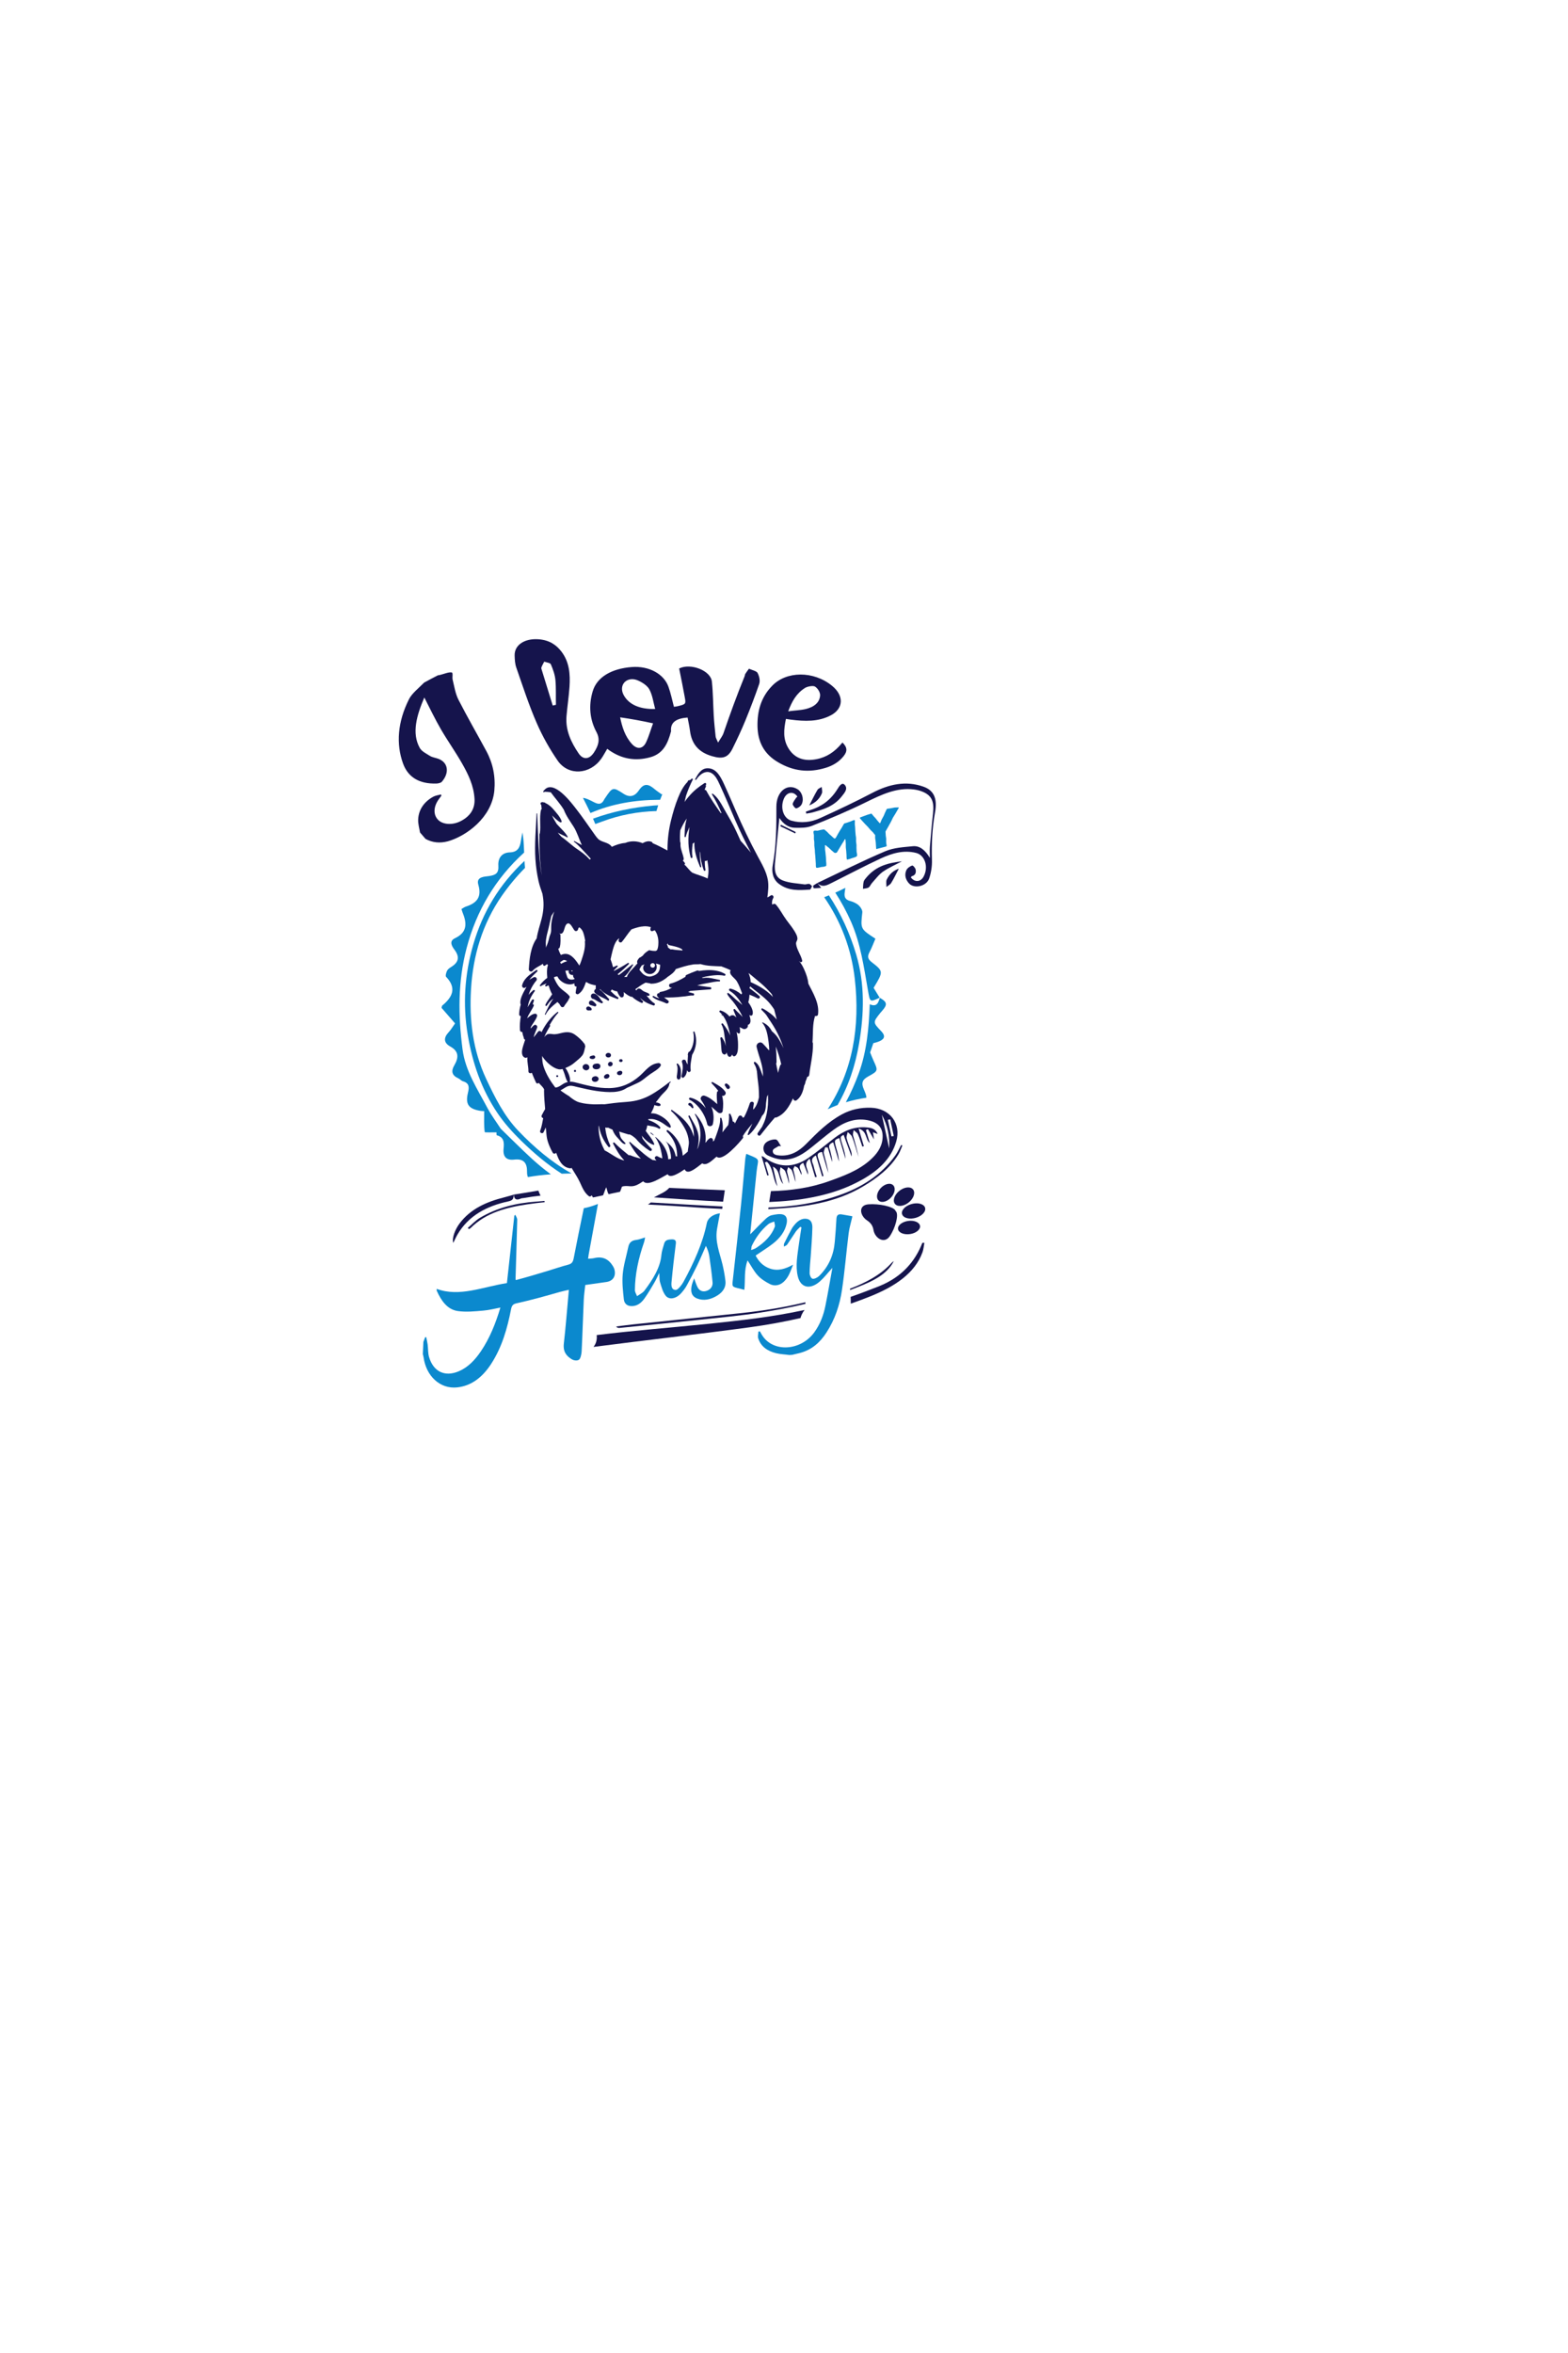
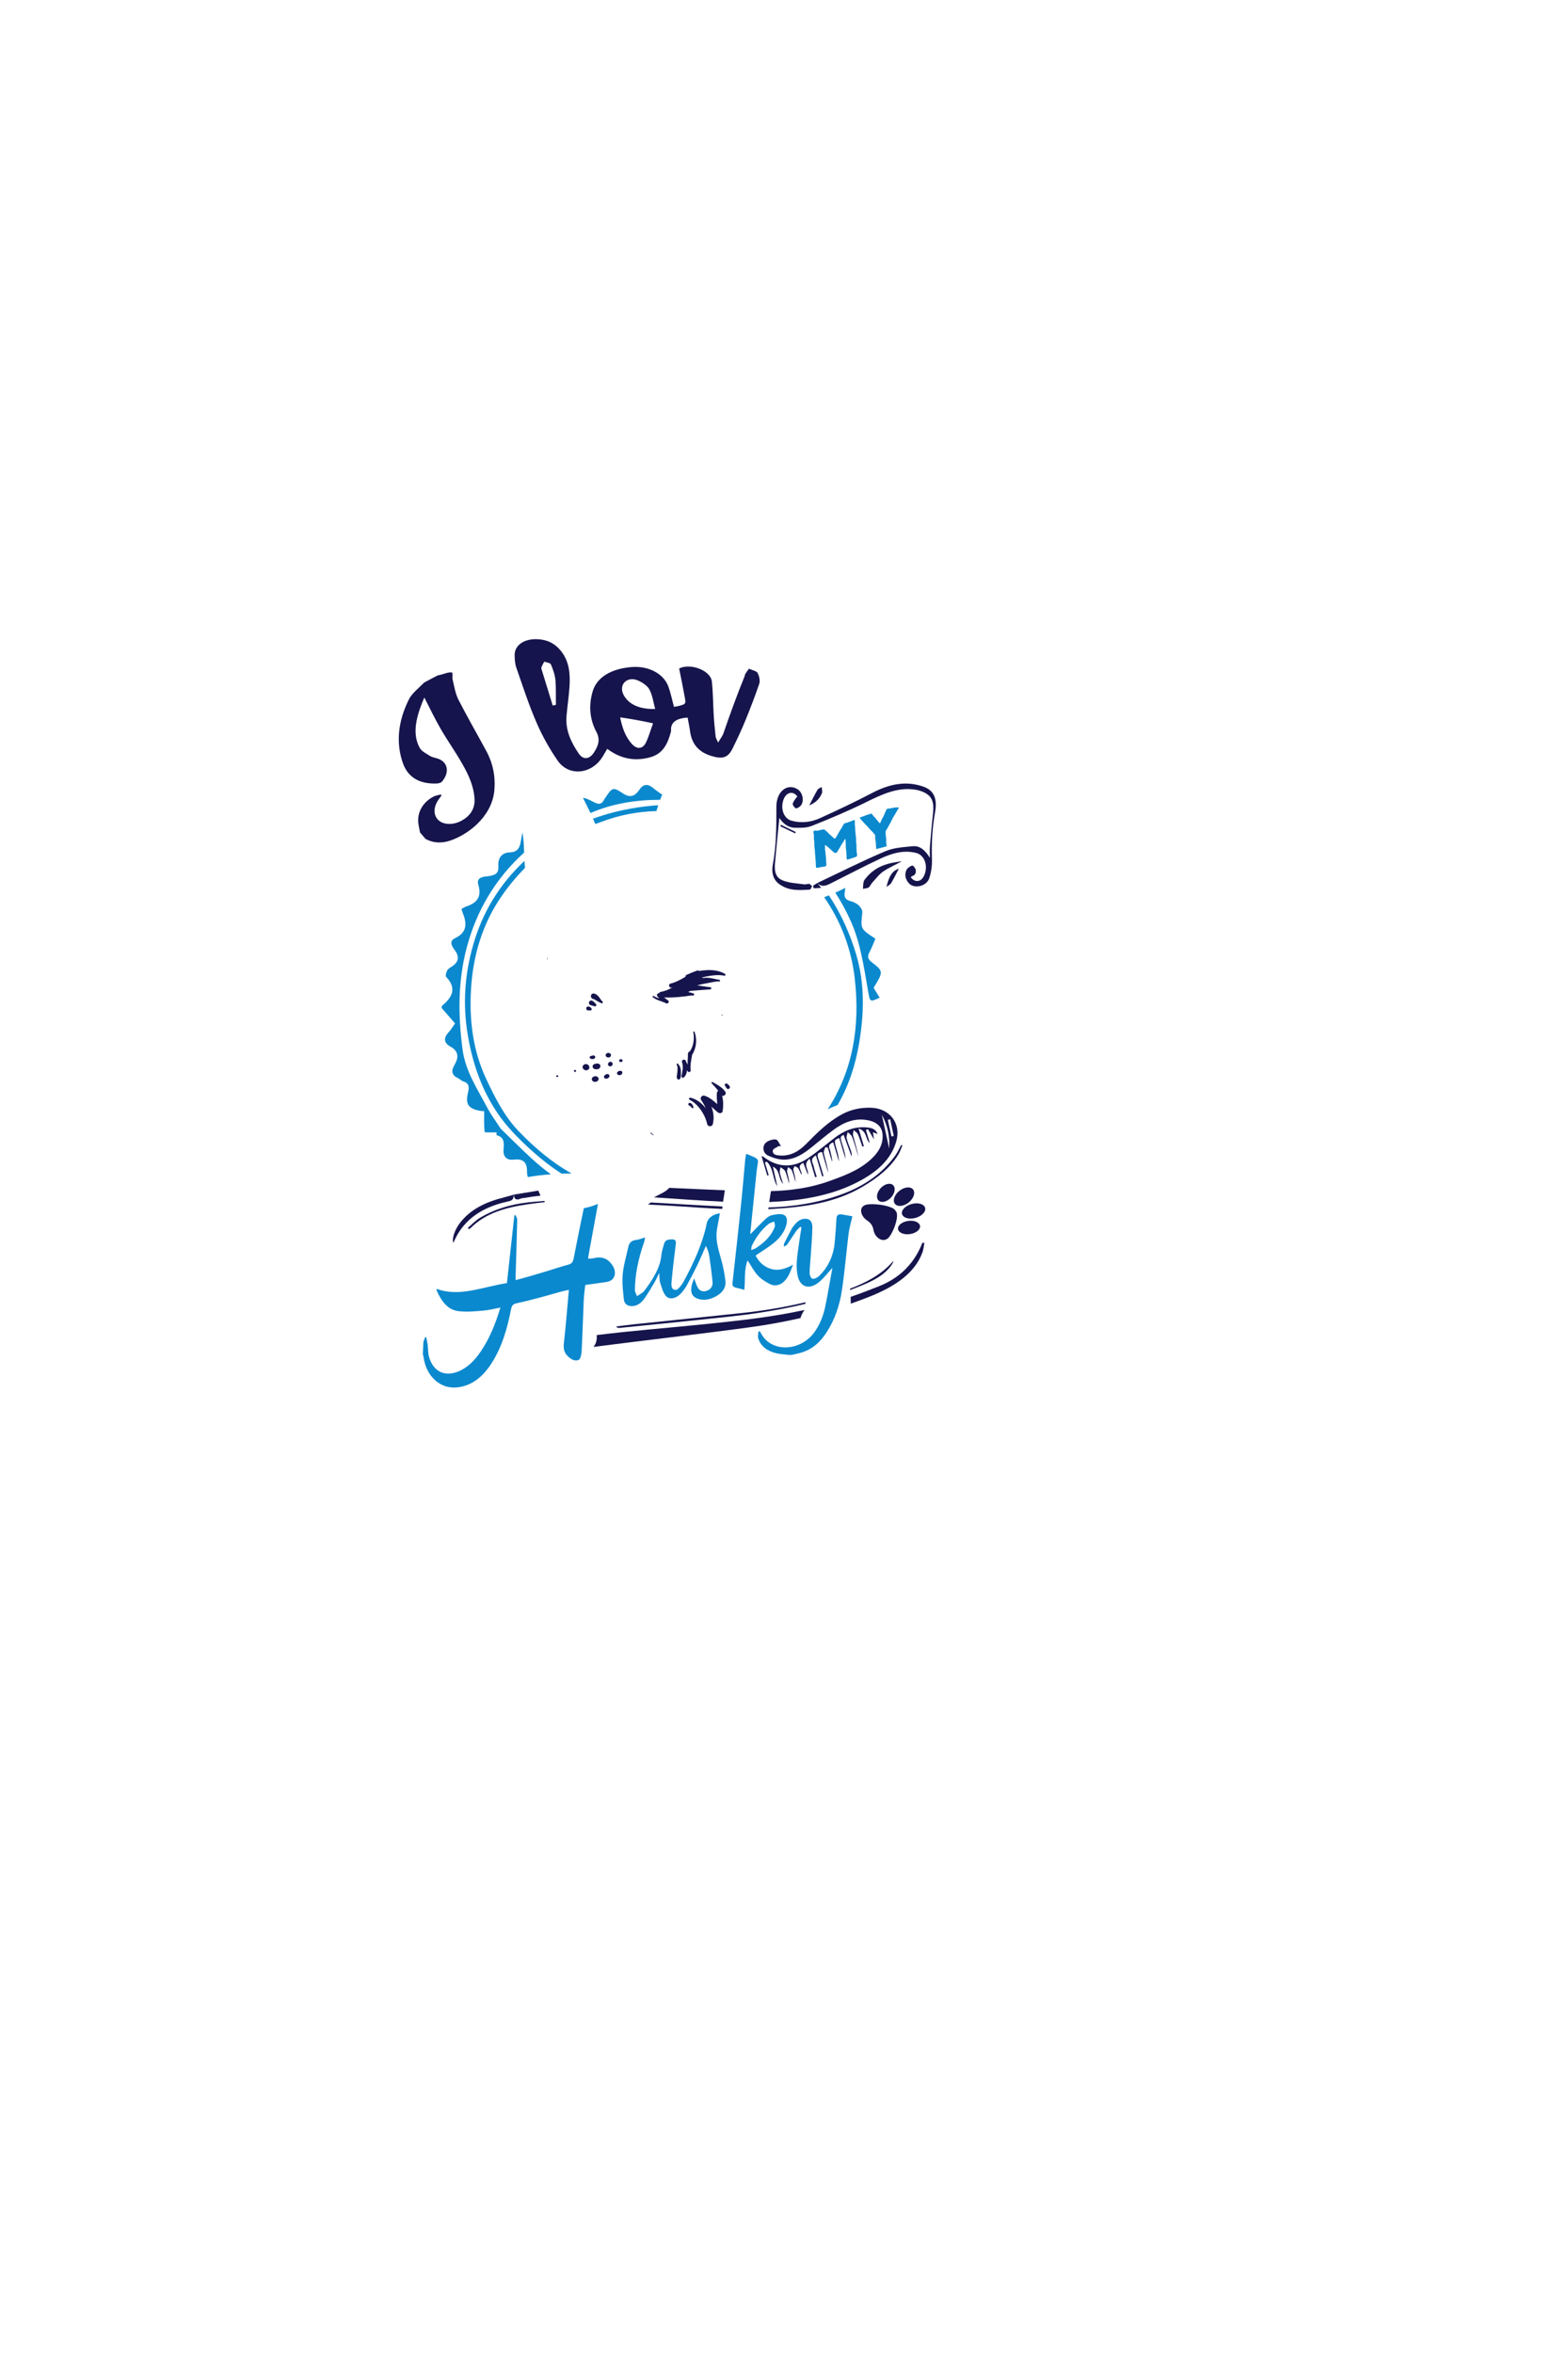
<svg xmlns="http://www.w3.org/2000/svg" version="1.1" x="0px" y="0px" width="1440px" height="2160px" viewBox="0 0 1440 2160" enable-background="new 0 0 1440 2160" xml:space="preserve">
  <g id="Layer_1">
    <path fill-rule="evenodd" clip-rule="evenodd" fill="#15144C" d="M799.727,1016.87c-9.402-0.267-18.313,1.638-26.488,6.055   c-13.022,7.024-22.97,17.138-32.948,27.232c-6.407,6.475-13.848,11.195-23.989,10.592c-3.297-0.192-7.063-0.816-6.549-4.673   c0.201-1.519,3.467-2.699,5.333-4.032c0.735,0.034,1.459,0.073,2.188,0.104c-1.581-2.167-2.981-5.953-4.798-6.13   c-2.979-0.29-7.073,1.016-9.185,3c-3.578,3.367-2.652,9.516,1.942,11.7c4.611,2.197,10.172,3.937,15.255,3.812   c9.805-0.239,17.568-5.549,24.758-11.27c6.678-5.303,13.103-10.883,19.988-15.937c9.046-6.641,19.045-11.244,31.2-9.077   c10.457,1.869,15.03,7.659,14.024,17.384c-0.821,8.03-5.502,14.125-11.618,19.518c-10.706,9.439-24.193,14.402-37.684,19.222   c-17.152,6.126-35.111,8.559-53.158,9.071c-0.558,3.327-1.089,6.655-1.563,9.987c3.356-0.139,6.716-0.32,10.079-0.56   c26.915-1.912,52.575-7.14,75.607-20.188c14.437-8.184,26.325-18.915,30.961-34.812   C827.849,1031.506,817.381,1017.369,799.727,1016.87z M816.604,1054.229c-2.257-10.293-4.515-20.581-6.768-30.871   C815.211,1033.122,817.267,1043.428,816.604,1054.229z M818.705,1043.197c-1.119-5.07-2.226-10.141-3.342-15.212   c0.721-0.154,1.442-0.307,2.163-0.459c1.096,5.093,2.185,10.189,3.273,15.286C820.106,1042.939,819.399,1043.071,818.705,1043.197z   " />
    <path fill-rule="evenodd" clip-rule="evenodd" fill="#15144C" d="M665.64,1092.668c-17.003-0.642-33.999-1.503-50.998-2.247   c-1.558,1.704-3.548,3.256-6.075,4.56c-2.639,1.359-5.313,2.755-8.016,4.157c10.499,0.707,20.994,1.447,31.493,2.134   c10.686,0.697,21.357,1.387,32.04,1.861C664.551,1099.639,665.082,1096.152,665.64,1092.668z" />
    <path fill-rule="evenodd" clip-rule="evenodd" fill="#15144C" d="M494.406,1092.938c-7.513,1.213-15.016,2.567-22.536,3.67   l-0.045-0.098c0.234,4.126,2.108,5.751,6.556,3.707c0.792-0.362,1.813-0.293,2.72-0.458c5.088-0.921,10.195-1.631,15.309-2.185   C495.651,1096.072,494.978,1094.528,494.406,1092.938z" />
    <path fill-rule="evenodd" clip-rule="evenodd" fill="#15144C" d="M500.007,1102.431c-2.672,0.228-5.339,0.453-8.007,0.647   c-18.279,1.327-35.621,5.604-51.123,14.79c-4.202,2.489-7.548,6.184-11.286,9.325c0.347,0.362,0.694,0.723,1.044,1.083   c0.551-0.338,1.201-0.593,1.636-1.029c14.104-14.068,33.01-18.893,52.461-21.758c5.159-0.761,10.332-1.393,15.519-1.902   C500.158,1103.202,500.075,1102.817,500.007,1102.431z" />
    <path fill-rule="evenodd" clip-rule="evenodd" fill="#15144C" d="M663.536,1107.516c-21.954-1.045-43.894-2.415-65.841-3.675   c-0.853,0.649-1.716,1.293-2.593,1.924c8.009,0.378,16.015,0.789,24.014,1.308c14.722,0.958,29.429,2.027,44.15,2.676   C663.352,1109.003,663.445,1108.261,663.536,1107.516z" />
    <path fill-rule="evenodd" clip-rule="evenodd" fill="#15144C" d="M827.581,1051.111c-1.74,3.157-3.169,6.487-5.26,9.438   c-12.564,17.753-30.704,29.351-51.809,36.695c-20.924,7.283-42.697,10.511-64.755,11.211c-0.063,0.496-0.118,0.993-0.18,1.491   c1.227-0.058,2.451-0.107,3.675-0.176c29.387-1.645,58.033-5.542,83.394-20.67c13.054-7.779,24.821-16.772,32.48-29.492   c1.525-2.543,2.416-5.417,3.599-8.137C828.348,1051.352,827.959,1051.23,827.581,1051.111z" />
    <path fill-rule="evenodd" clip-rule="evenodd" fill="#15144C" d="M471.825,1096.511c-0.416,2.869,0.203,5.244-4.896,6.322   c-19.991,4.225-36.779,13.226-46.837,30.5c-1.391,2.388-2.478,4.919-3.821,7.623c-1.401-4.372,1.609-12.307,5.853-17.949   c10.047-13.357,24.743-19.827,41.154-23.934c2.892-0.723,5.734-1.595,8.595-2.427   C471.87,1096.608,471.825,1096.511,471.825,1096.511z" />
  </g>
  <g id="Layer_9">
    <path fill-rule="evenodd" clip-rule="evenodd" fill="#15144C" d="M738.896,1202.511c-29.072,6.396-58.74,9.642-88.311,12.71   c-34.203,3.551-68.473,6.123-102.613,10.354c0.357,3.322-0.139,6.707-2.061,9.647c-0.276,0.42-0.567,0.816-0.856,1.219   c47.763-6.192,95.604-11.52,143.339-18.005c15.751-2.141,31.36-4.945,46.754-8.489   C735.842,1207.335,737.11,1204.806,738.896,1202.511z" />
    <path fill-rule="evenodd" clip-rule="evenodd" fill="#15144C" d="M847.077,1140.887c-6.608,16.872-18.56,31.374-39.91,39.884   c-8.525,3.401-17.193,6.687-25.972,9.727c0.09,2.103,0.142,4.182,0.121,6.226c6.04-2.098,12.038-4.325,17.974-6.709   c22.501-9.046,40.897-21.172,47.897-40.494c1.026-2.831,1.162-5.77,1.72-8.664C848.294,1140.867,847.688,1140.876,847.077,1140.887   z" />
    <path fill-rule="evenodd" clip-rule="evenodd" fill="#15144C" d="M739.635,1195.438c-19.052,4.593-38.457,7.773-58.108,9.868   c-33.107,3.531-66.218,6.899-99.33,10.371c-5.471,0.574-10.937,1.33-16.406,2.004c1.028,1.245,2.065,1.434,3.093,1.332   c24.958-2.514,49.924-4.965,74.88-7.63c18.185-1.945,36.429-3.612,54.506-6.443c13.868-2.171,27.802-4.745,41.453-8.046   C739.697,1196.407,739.662,1195.922,739.635,1195.438z" />
    <path fill-rule="evenodd" clip-rule="evenodd" fill="#15144C" d="M818.979,1159.094c-9.822,10.982-23.42,18.237-38.395,23.922   c0.079,0.388,0.142,0.781,0.194,1.179c4.462-1.688,8.875-3.441,13.224-5.271c11.364-4.786,21.926-11.197,26.828-21.295   C820.21,1158.116,819.472,1158.548,818.979,1159.094z" />
  </g>
  <g id="Layer_8">
    <path fill-rule="evenodd" clip-rule="evenodd" fill="#15144C" d="M755.05,1079.933c-1.834-6.17-3.676-12.336-5.728-19.248   c-6.161,3.297-2.694,6.835-2.07,9.829c0.693,3.292,1.869,6.501,2.833,9.75c-0.489,0.123-0.985,0.248-1.471,0.375   c-1.588-5.339-3.179-10.682-5.055-16.992c-6.857,5.513-0.454,9.928-1.63,14.593c-1.352-3.436-2.711-6.874-4.247-10.767   c-6.896,3.237-0.513,7.355-1.733,11.041c-1.005-2.163-1.733-4.261-2.943-6.095c-0.597-0.912-2.098-1.33-3.183-1.976   c-0.465,1.139-1.502,2.391-1.276,3.405c0.812,3.654,2.046,7.229,1.997,11.167c-1.033-3.48-1.854-7.027-3.221-10.397   c-0.514-1.298-2.271-2.174-3.464-3.245c-0.381,1.415-1.311,2.923-1.04,4.223c0.763,3.623,2.024,7.153,1.858,11.034   c-1.145-3.842-2.004-7.78-3.567-11.467c-0.642-1.513-2.791-2.491-4.261-3.713c-0.264,1.635-0.995,3.346-0.697,4.887   c0.61,3.189,1.765,6.29,3.054,10.622c-4.826-5.44-2.392-12.709-9.41-15.992c1.363,6.001,2.725,12.008,4.091,18.008   c-4.552-7.059-3.311-16.212-9.542-22.5c-0.627,0.187-1.262,0.381-1.89,0.57c1.165,3.916,2.33,7.834,3.495,11.751   c-0.43,0.099-0.871,0.201-1.3,0.298c-1.723-5.802-3.446-11.604-5.294-17.796c0.708,0.25,1.408,0.331,1.862,0.687   c13.179,10.054,27.325,10.573,41.307,0.886c8.234-5.707,15.879-12.107,23.791-18.201c8.661-6.667,18.317-10.811,29.936-9.703   c3.938,0.375,7.804,1.26,9.735,5.96c-1.605-0.56-2.607-0.914-4.33-1.515c0.363,2.351,0.665,4.256,1.012,6.553   c-2-3.372-3.8-6.411-5.599-9.439c-0.617,0.269-1.221,0.532-1.838,0.804c1.186,3.984,2.371,7.973,3.557,11.957   c-4.313-3.455-2.118-10.736-10.276-13.322c1.827,6.147,3.325,11.162,4.813,16.174c-0.461,0.151-0.922,0.302-1.373,0.452   c-1.335-3.813-2.447-7.716-4.108-11.41c-0.683-1.491-2.563-2.533-3.894-3.784c-0.19,1.68-0.904,3.479-0.499,5.027   c1.713,6.509,3.751,12.946,4.954,19.667c-0.79-2.656-1.535-5.32-2.378-7.958c-1.151-3.641-2.149-7.347-3.683-10.854   c-0.683-1.574-2.517-2.734-3.82-4.083c-0.385,1.911-1.432,3.949-1.013,5.698c0.901,3.834,2.563,7.511,3.866,11.268   c0.6,1.718,1.054,3.481,0.662,5.468c-2.427-6.619-4.851-13.243-7.288-19.886c-3.453,1.876-3.429,1.869-0.7,10.488   c1.196,3.801,2.278,7.625,2.409,11.729c-1.896-6.383-3.8-12.771-5.73-19.267c-4.768,1.893-4.781,1.895-2.559,9.852   c1.067,3.807,2.246,7.586,2.257,11.681c-1.713-5.753-3.429-11.507-5.235-17.592c-6.067,2.235-3.11,5.676-2.572,8.399   c0.624,3.155,1.774,6.222,1.543,9.644c-1.318-4.431-2.636-8.86-3.96-13.291c-0.783-0.063-1.584-0.123-2.375-0.184   c-0.468,1.867-1.66,3.879-1.259,5.573c1.401,5.934,3.363,11.75,4.063,17.911c-0.96-3.219-1.921-6.44-2.877-9.658   c-0.933-3.138-1.869-6.279-2.844-9.554c-4.489,0.579-4.486,2.709-3.547,5.603c1.772,5.437,3.305,10.935,4.931,16.413   C755.885,1079.638,755.462,1079.789,755.05,1079.933z" />
  </g>
  <g id="Layer_7">
    <g>
      <path fill="#0B89CE" d="M606.211,734.211c0.664-1.803,1.369-3.585,2.113-5.35c-0.22,0.12-0.44,0.238-0.666,0.338    c-2.338-1.716-4.588-3.168-6.622-4.888c-5.183-4.372-9.441-5.998-14.267,1.165c-3.07,4.558-7.565,7.522-14.253,3.102    c-9.739-6.443-10.117-5.875-16.711,3.904c-0.275,0.411-0.617,0.789-0.829,1.233c-2.111,4.483-4.76,5.152-9.406,2.732    c-4.751-2.472-7.835-3.909-10.197-3.98c2.382,4.582,4.7,9.198,6.888,13.868c19.92-8.597,41.246-12.043,62.739-12.135    C605.402,734.197,605.808,734.209,606.211,734.211z" />
      <path fill="#0B89CE" d="M800.621,883.319c-3.772-2.919-4.191-5.32-2.111-9.252c2.132-4.029,3.71-8.354,5.443-12.371    c-13.854-8.985-13.685-8.964-12.027-24.108c0.235-2.113-1.688-5.063-3.478-6.648c-2.125-1.884-5.072-3.138-7.881-3.887    c-4.303-1.155-5.401-3.734-4.819-7.737c0.205-1.423,0.389-2.854,0.572-4.287c-3.037,1.565-6.109,3.032-9.205,4.386    c5.439,8.382,10.297,17.277,14.472,26.768c8.758,19.922,11.698,41.288,15.422,62.421c2.004,11.403,1.521,11.589,10.841,7.271    c-1.848-3.02-3.692-6.04-5.544-9.06C811.3,891.937,811.466,891.725,800.621,883.319z" />
-       <path fill="#0B89CE" d="M795.656,1007.674c0.083-1.709-0.729-3.989-2.281-7.533c-2.688-6.128-1.411-9.099,4.247-12.164    c8.986-4.878,8.769-5.218,4.625-14.279c-1.307-2.867-2.42-5.825-3.148-7.589c1.12-3.258,1.932-5.598,2.94-8.514    c0.78-0.241,3.439-0.761,5.832-1.852c4.896-2.229,5.138-5.246,1.404-9.13c-7.749-8.066-7.67-8.149-0.829-16.774    c0.61-0.766,1.286-1.485,1.928-2.231c4.777-5.48,4.299-7.867-2.357-11.62c-1.397,4.308-2.635,8.817-9.268,5.887    c-0.812,22.037-2.757,43.204-10.044,63.293c-3.339,9.208-7.313,18.119-11.931,26.685    C782.897,1010.014,789.211,1008.639,795.656,1007.674z" />
      <path fill="#0B89CE" d="M444.677,1019.994c-0.014,6.882-0.302,13.118,0.456,19.223c0.064,0.529,7.059,0.189,10.834,0.255    c0.054,0.922-0.081,2.588,0.186,2.652c6.85,1.72,6.879,6.898,6.324,12.301c-0.752,7.284,2.438,10.94,9.72,10.077    c8.892-1.056,11.984,3.207,11.821,11.41c-0.035,1.834,0.234,3.38,0.812,4.604c3.363-0.566,6.698-1.043,9.949-1.453    c3.694-0.464,7.394-0.801,11.095-1.071c-6.042-4.427-11.903-9.236-17.575-14.437c-9.689-8.882-18.946-18.233-28.403-27.376    c-4.148-6.395-8.794-12.525-12.337-19.236c-9.07-17.196-20.141-33.594-22.762-53.546c-4.096-31.19-4.396-62.168,3.681-92.937    c9.087-34.642,26.537-63.928,52.861-87.844c-0.158-4.509-0.334-9.035-0.849-13.56c-0.191-1.666-0.417-3.327-0.663-4.982    c-0.555,2.8-1.123,5.468-1.51,8.13c-0.872,5.929-3.041,10.042-10.103,10.255c-7.409,0.219-10.979,5.293-10.543,12.104    c0.442,6.858-2.158,8.704-8.561,9.642c-3.902,0.572-12.041,0.466-9.864,7.874c3.361,11.448-1.357,16.926-11.391,20.147    c-1.359,0.433-2.548,1.39-4.046,2.233c0.343,1.116,0.542,2.052,0.905,2.926c4.017,9.779,4.821,18.362-6.888,23.887    c-5.778,2.724-2.758,7.472-0.381,10.654c4.984,6.68,3.665,11.511-3.032,15.694c-1.453,0.903-3.112,2.007-3.819,3.438    c-0.834,1.697-1.729,4.793-0.898,5.662c10,10.465,5.7,18.695-3.583,26.4c-0.31,0.251-0.283,0.903-0.607,2.07    c3.921,4.512,8.103,9.333,12.398,14.283c-2.094,2.922-3.705,5.753-5.87,8.069c-4.779,5.118-4.674,9.745,1.494,13.135    c8.181,4.509,7.678,10.439,3.694,17.249c-3.127,5.332-2.283,9.278,3.58,11.897c1.564,0.695,2.784,2.302,4.372,2.763    c5.802,1.678,5.825,5.44,4.62,10.348c-2.626,10.728,0.437,15.028,11.531,16.835    C442.888,1020.027,444.502,1019.985,444.677,1019.994z" />
      <path fill="#0B89CE" d="M808.017,915.988c0.024-0.075,0.049-0.147,0.069-0.222c-0.08,0.039-0.152,0.069-0.236,0.109    c0.004,0.007,0.008,0.014,0.015,0.021C807.919,915.929,807.961,915.957,808.017,915.988z" />
      <path fill="#0B89CE" d="M478.697,1047.257c11.566,11.267,23.794,21.657,37.167,30.18c3.013-0.116,6.029-0.193,9.046-0.245    c-18.159-10.164-34.271-23.842-48.803-39.034c-13.093-13.692-21.51-30.474-29.59-47.711    c-12.43-26.521-15.625-54.612-13.936-82.604c1.833-30.408,10.313-59.726,28.364-85.631c6.466-9.279,13.527-17.781,21.202-25.505    c-0.224-2.129-0.375-4.268-0.489-6.413c-22.773,21.321-38.374,46.738-47.055,76.883c-7.827,27.179-9.798,54.661-5.022,82.919    c4.395,26.014,12.696,50.198,27.437,71.908C463.218,1031.13,470.774,1039.533,478.697,1047.257z" />
      <path fill="#0B89CE" d="M604.473,739.227c-1.505,0.055-3.004,0.139-4.5,0.273c-19.289,1.734-37.795,5.61-55.37,12.035    c0.718,1.623,1.418,3.252,2.101,4.889c2.032-0.716,4.062-1.434,6.078-2.189c16.441-6.177,33.138-9.231,50.079-9.703    C603.363,742.749,603.902,740.982,604.473,739.227z" />
      <path fill="#0B89CE" d="M760.125,1018.281c2.961-1.423,5.988-2.709,9.07-3.868c10.065-17.292,16.299-36.257,19.749-56.438    c4.69-27.492,5.359-54.811-2.598-81.657c-5.797-19.568-14.146-37.741-25.111-54.395c-1.404,0.579-2.844,1.154-4.311,1.716    c15.273,22.141,24.908,47.089,28.08,74.837C790.036,942.52,783.081,983.112,760.125,1018.281z" />
    </g>
  </g>
  <g id="Layer_6">
    <g>
      <path fill="#15144C" d="M838.09,1091.421c-2.791-2.588-8.574-1.51-12.918,2.41c-4.338,3.918-5.61,9.188-2.822,11.771    c2.787,2.589,8.563,1.51,12.915-2.406C839.605,1099.283,840.871,1094.008,838.09,1091.421z" />
      <path fill="#15144C" d="M807.379,1102.485c2.939,2.022,8.067,0.316,11.465-3.816c3.395-4.129,3.766-9.111,0.833-11.133    c-2.944-2.022-8.075-0.31-11.463,3.819C804.819,1095.481,804.445,1100.469,807.379,1102.485z" />
      <path fill="#15144C" d="M841.266,1117.865c5.787-1.765,9.462-5.981,8.21-9.431c-1.248-3.444-6.962-4.806-12.744-3.044    c-5.79,1.765-9.466,5.977-8.211,9.423C829.772,1118.264,835.479,1119.624,841.266,1117.865z" />
      <path fill="#15144C" d="M844.889,1125.206c-0.634-3.309-5.651-5.271-11.212-4.375c-5.565,0.891-9.556,4.292-8.928,7.604    c0.638,3.311,5.661,5.273,11.219,4.384C841.533,1131.922,845.527,1128.52,844.889,1125.206z" />
      <path fill="#15144C" d="M823.054,1112.324c-0.143-0.21-0.337-0.425-0.545-0.642c-0.114-0.27-0.235-0.533-0.378-0.738    c-2.264-3.384-14.901-6.161-24.574-5.401c-9.663,0.759-7.947,10.482-1.115,14.874c1.628,1.047,2.887,2.342,3.871,3.71    c0.881,1.419,1.57,3.038,1.848,4.843c1.172,7.559,9.864,13.376,14.995,5.843C822.283,1127.276,825.32,1115.714,823.054,1112.324z" />
    </g>
  </g>
  <g id="Layer_5">
    <g>
      <path fill-rule="evenodd" clip-rule="evenodd" fill="#0B89CE" d="M562.968,1162.383c-3.824-6.324-9.299-9.444-17.469-7.444    c-1.75,0.423-3.474,0.357-5.43,0.532c0.192-1.392,0.303-2.47,0.501-3.547c2.826-15.344,5.689-30.701,8.451-46.043    c0.037-0.206,0.067-0.43,0.095-0.66c-1.03,0.405-2.073,0.801-3.141,1.177c-3.236,1.139-6.449,2.111-9.826,2.702    c-3.166,15.251-6.343,30.492-9.242,45.714c-0.723,3.8-1.78,5.264-5.107,6.137c-6.246,1.641-12.504,3.777-18.755,5.691    c-9.803,2.997-19.596,5.877-29.318,8.465c-0.146-0.622-0.269-0.88-0.26-1.161c0.53-18.054,1.123-36.113,1.529-54.147    c0.037-1.646-1.099-3.07-1.692-4.601c-0.317,0.237-0.634,0.479-0.95,0.709c-2.255,20.488-4.509,40.967-6.818,61.941    c-22.195,3.42-43.574,13.065-64.483,5.303c0.035,0.721-0.099,1.402,0.113,1.879c4.134,9.174,9.716,17.065,19.161,18.466    c7.71,1.138,15.812,0.281,23.781-0.416c5-0.443,10.047-1.687,15.436-2.76c-4.407,14.697-9.803,28.156-17.953,40.197    c-5.458,8.06-11.913,14.748-20.234,18.279c-12.939,5.502-23.448,0.28-27.348-13.183c-1.024-3.532-0.777-7.568-1.264-11.344    c-0.3-2.323-0.888-4.582-1.345-6.879c-0.338,0.096-0.68,0.184-1.018,0.282c-0.517,1.396-1.032,2.79-1.546,4.184    c-0.173,3.717-0.343,7.44-0.517,11.157c0.232,1.005,0.548,1.986,0.69,3.009c2.401,17.242,15.141,29.151,30.646,27.592    c12.982-1.294,23.25-9.06,31.343-21.479c10.027-15.422,14.889-32.65,18.301-50.097c0.68-3.478,1.75-4.896,4.894-5.587    c13.31-2.932,26.645-6.651,39.989-10.476c2.711-0.78,5.419-1.274,8.249-1.945c-0.139,1.579-0.227,2.666-0.326,3.751    c-1.397,15.169-2.552,30.291-4.289,45.506c-0.907,7.931,2.713,11.681,7.355,14.525c1.728,1.058,4.915,1.583,6.593,0.324    c1.453-1.096,2.274-5.185,2.402-7.714c0.787-15.804,1.245-31.533,1.949-47.321c0.189-4.252,0.86-8.635,1.366-13.51    c6.806-0.929,13.119-1.834,19.437-2.754c5.908-0.869,8.827-5.188,7.451-11.121    C564.086,1164.501,563.568,1163.378,562.968,1162.383z" />
      <path fill-rule="evenodd" clip-rule="evenodd" fill="#0B89CE" d="M725.038,1243.873c-4.056-0.56-8.279-0.691-12.145-1.624    c-8.092-1.957-14.16-6.128-16.58-13.745c-0.565-1.779,0.09-4.076,0.187-6.129c0.44-0.092,0.884-0.185,1.328-0.278    c0.624,1.094,1.234,2.214,1.886,3.297c9.892,16.323,35.489,14.975,48.092-2.311c5.416-7.505,8.487-15.739,10.214-24.31    c2.274-11.291,4.182-22.623,6.429-34.91c-4.327,4.708-7.444,8.821-11.286,12.261c-9.091,8.14-18.021,6.184-20.532-4.649    c-2.212-9.539-0.277-19.455,1.044-29.299c0.693-5.166,1.554-10.331,2.337-15.497c-0.351-0.163-0.7-0.333-1.054-0.496    c-1.335,1.38-2.892,2.648-3.963,4.183c-2.784,3.974-5.277,8.125-8.075,12.125c-0.59,0.844-1.979,1.271-3.002,1.89    c0.056-0.966-0.198-2.03,0.218-2.887c2.226-4.56,4.553-9.087,6.986-13.555c0.825-1.512,1.959-2.948,3.142-4.276    c2.832-3.183,6.352-5.466,10.55-4.778c4.455,0.727,5.305,4.646,5.235,8.115c-0.173,8.702-0.939,17.444-1.515,26.173    c-0.34,5.188-1.04,10.398-1.017,15.552c0.008,1.879,1.193,4.698,2.656,5.117c1.519,0.434,4.556-1.034,6.005-2.456    c9.174-8.993,13.459-19.622,14.451-31.471c0.582-6.957,1.186-13.917,1.508-20.879c0.159-3.388,1.48-4.847,5.142-4.185    c3.121,0.568,6.269,1.052,9.406,1.631c-0.014,0.275-0.024,0.546-0.038,0.822c-1.109,4.892-2.639,9.738-3.256,14.687    c-2.166,17.339-3.561,34.763-6.133,52.06c-2.035,13.702-6.313,26.941-14.236,39.149c-5.741,8.875-13.209,15.89-24.449,18.821    c-2.285,0.6-4.595,1.09-6.896,1.658C726.796,1243.741,725.916,1243.806,725.038,1243.873z" />
      <path fill-rule="evenodd" clip-rule="evenodd" fill="#0B89CE" d="M686.183,1059.287c0.052,0.107,0.059,0.279,0.156,0.317    c13.033,5.279,9.711,3.797,8.505,15.775c-1.914,19.012-3.897,38.036-5.835,57.052c-0.031,0.313,0.142,0.604,0.121,0.52    c4.566-4.646,9.119-9.424,13.92-13.969c1.543-1.454,3.679-3.008,5.669-3.439c3.443-0.745,7.458-1.491,10.36-0.613    c3.668,1.116,4.029,4.807,3.345,8.213c-1.442,7.221-6.022,13.313-12.547,18.441c-4.809,3.779-10.235,7.021-15.949,10.978    c2.666,5.124,6.542,9.725,13.386,12.027c7.146,2.409,14.052,0.271,21.053-3.647c-2.524,5.873-3.911,11.932-9.521,16.465    c-3.557,2.88-8.148,3.164-11.542,1.46c-4.237-2.133-8.353-4.732-11.313-7.955c-3.662-3.979-6.085-8.827-9.448-13.885    c-3.463,9.334-1.948,17.864-2.968,27.009c-2.014-0.537-3.134-0.866-4.292-1.137c-7.177-1.644-6.993-1.633-6.258-8.149    c2.576-22.815,5.1-45.622,7.465-68.411c1.48-14.281,2.631-28.521,3.973-42.784c0.128-1.37,0.551-2.767,0.839-4.148    C685.597,1059.364,685.888,1059.326,686.183,1059.287z M689.827,1147.563c1.91-0.778,3.259-1.104,4.323-1.791    c8.051-5.215,14.281-11.448,17.332-19.398c0.6-1.562-0.267-3.356-0.458-5.052c-1.834,0.785-4.029,1.256-5.443,2.428    c-6.795,5.632-11.504,12.421-15.041,19.679C689.997,1144.551,690.107,1145.807,689.827,1147.563z" />
      <path fill-rule="evenodd" clip-rule="evenodd" fill="#0B89CE" d="M637.438,1173.467c1.359,3.486,2.077,6.362,3.547,8.813    c1.533,2.541,4.438,4.066,8.429,2.532c3.89-1.496,5.239-4.748,4.979-7.629c-0.721-7.957-1.786-15.82-2.933-23.658    c-0.496-3.394-1.536-6.634-3.189-9.82c-2.656,5.969-5.142,11.974-8.013,17.922c-3.006,6.22-6.248,12.419-9.652,18.576    c-1.345,2.435-3.187,4.833-5.184,7.038c-4.552,5.014-10.907,6.283-14.129,2.146c-2.635-3.379-3.758-7.861-5.055-12.063    c-0.749-2.429-0.52-5.271-0.797-8.764c-1.723,3.43-2.914,6.181-4.479,8.833c-2.898,4.907-5.759,9.86-9.132,14.61    c-2.607,3.673-6.224,6.814-11.291,6.971c-4.865,0.152-7.213-2.594-7.6-6.109c-0.839-7.613-1.73-15.335-1.035-23.259    c0.71-8.084,3.311-16.467,5.051-24.719c0.761-3.611,2.482-6.156,7.368-6.667c2.391-0.255,4.917-1.346,8.134-2.265    c-0.399,1.786-0.565,3.2-1.05,4.615c-5.107,14.738-8.247,29.314-8.332,43.617c-0.012,2.039,1.295,3.795,1.994,5.682    c2.26-1.644,5.193-3.01,6.677-4.976c7.988-10.568,14.669-21.362,15.69-33.056c0.293-3.342,1.604-6.848,2.529-10.276    c0.935-3.453,3.867-3.684,6.689-3.831c3.023-0.152,4.414,0.82,4.032,3.802c-1.515,11.824-2.874,23.634-3.973,35.404    c-0.298,3.193-0.18,7.322,4.074,7.186c1.716-0.054,5.28-4.448,6.75-7.141c9.739-17.859,17.862-35.825,21.586-54.226    c0.922-4.556,5.603-8.125,12.048-8.973c-0.891,4.768-1.834,9.525-2.649,14.274c-2.025,11.826,2.347,21.774,4.892,32.296    c1.231,5.082,2.184,10.29,2.805,15.563c0.603,5.114-1.748,9.833-7.5,13.38c-6.23,3.841-12.53,4.992-18.383,2.746    c-5.419-2.075-6.213-6.57-5.124-11.825C635.643,1178.158,636.565,1176.069,637.438,1173.467z" />
    </g>
  </g>
  <g id="Layer_4">
    <g>
      <path fill="#15144C" d="M597.793,1039.732c-0.328-0.241-0.643,0.305-0.324,0.551c0.854,0.635,1.69,1.295,2.562,1.902    c0.135,0.097,0.333-0.09,0.229-0.23C599.603,1041.048,598.683,1040.405,597.793,1039.732z" />
      <path fill="#15144C" d="M541.943,922.502c0.468,0.277,1.058,0.352,1.572,0.508c0.428,0.124,0.851,0.269,1.278,0.396    c0.22,0.061,0.442,0.128,0.66,0.194c0.068,0.028,0.141,0.061,0.217,0.09c0.068,0.019,0.096,0.031,0.101,0.031    c1.321,0.53,2.514-0.912,1.517-2.063c-0.519-0.605-1.07-1.188-1.652-1.73c-0.392-0.366-0.811-0.69-1.23-1.016    c-0.815-0.624-2.292-0.672-2.977,0.2C540.56,920.216,540.64,921.745,541.943,922.502z" />
      <path fill="#15144C" d="M511.811,988.627c0.114-0.024,0.224-0.04,0.339-0.05c0.73-0.101,0.73-1.361,0-1.461    c-0.116-0.024-0.225-0.035-0.339-0.047c-0.517-0.076-1.023,0.2-1.023,0.778C510.788,988.419,511.294,988.693,511.811,988.627z" />
      <path fill="#15144C" d="M559.625,966.682c-0.31-0.057-0.667-0.151-0.981-0.151c-0.494,0-0.886,0.156-1.317,0.369    c-0.343,0.165-0.735,0.437-0.881,0.799c-0.08,0.161-0.146,0.322-0.211,0.491c-0.142,0.487-0.021,0.884,0.17,1.321    c0.256,0.591,0.907,0.931,1.485,1.125c0.584,0.199,1.158,0.076,1.735-0.022c0.877-0.151,1.496-1.127,1.496-1.968    C561.122,967.813,560.503,966.833,559.625,966.682z" />
      <path fill="#15144C" d="M538.421,925.276c-0.26,0.938,0.312,1.962,1.262,2.213c0.496,0.137,0.964,0.12,1.463,0.059    c0.156-0.016,0.309-0.016,0.464-0.019c0.149-0.016,0.239-0.028,0.305-0.04c0.028,0.012,0.049,0.021,0.083,0.033    c1.134,0.373,1.869-1.115,1.118-1.912c-0.109-0.111-0.127-0.12-0.239-0.292c-0.192-0.317-0.482-0.515-0.771-0.728    c-0.541-0.402-1.269-0.712-1.945-0.648C539.35,924.028,538.653,924.44,538.421,925.276z" />
      <path fill="#15144C" d="M567.624,983.605c-0.024,0.022-0.111,0.082-0.18,0.113c-1.033,0.521-1.103,2.333,0,2.836    c0.172,0.071,0.333,0.139,0.503,0.208c0.028,0.014,0.052,0.028,0.08,0.033c0.068,0.027,0.135,0.059,0.229,0.097    c0.508,0.12,0.849,0.068,1.357,0c0.813-0.116,1.449-0.7,1.727-1.428c0.13-0.272,0.189-0.548,0.196-0.855    c0.021-0.721-0.51-1.385-1.189-1.567c-0.211-0.061-0.402-0.073-0.593-0.061c-0.482-0.052-0.952,0.021-1.425,0.265    c-0.049,0.018-0.083,0.033-0.097,0.047c-0.111,0.042-0.226,0.082-0.322,0.137c-0.16,0.09-0.302,0.203-0.436,0.317    C567.567,983.667,567.616,983.627,567.624,983.605z" />
      <path fill="#15144C" d="M555.438,986.992c-0.078,0.107-0.149,0.199-0.2,0.258c-0.029,0.04-0.066,0.075-0.092,0.107    c-0.392,0.455-0.587,0.999-0.423,1.597c0.142,0.52,0.6,1.051,1.151,1.146c0.624,0.118,1.165,0.17,1.779-0.033    c0.415-0.14,0.794-0.305,1.115-0.613c0.126-0.13,0.265-0.26,0.4-0.387c0.595-0.577,0.704-1.541,0.288-2.245    c-0.423-0.721-1.286-1.061-2.092-0.853c-0.432,0.116-0.865,0.211-1.232,0.481C555.893,986.625,555.646,986.782,555.438,986.992z" />
      <path fill="#15144C" d="M599.516,915.388c3.734,3.034,8.053,3.524,12.23,5.618c1.512,0.756,3.364-1.278,1.907-2.479    c-1.248-1.014-2.54-1.931-3.786-2.902c5.756,0.218,11.484-0.088,17.236-0.804c0.042-0.009,0.073-0.009,0.107-0.021    c3.103-0.086,6.21-1.167,9.264-0.914c1.155,0.099,1.373-1.729,0.271-2c-1.512-0.364-3.145-0.867-4.798-1.258    c0.725-0.3,1.432-0.633,2.111-0.99c0.354-0.033,0.711-0.064,1.061-0.102c5.71-0.541,11.448-0.825,17.166-1.321    c1.283-0.104,1.266-1.854,0-1.983c-4.004-0.4-7.96-1.16-11.94-1.704c0.187-0.045,0.371-0.109,0.551-0.16    c2.895-0.799,5.849-1.383,8.81-1.891c3.623-0.623,7.236-1.633,10.932-1.54c0.79,0.023,0.998-1.264,0.19-1.401    c-3.19-0.546-6.282-1.456-9.503-1.86c-2.021-0.26-4.084-0.144-6.133,0.088h-0.007c-0.135-0.179-0.298-0.336-0.489-0.458    c1.113-0.3,2.222-0.577,3.335-0.792c5.426-1.083,11.622-1.981,17.113-0.846c0.975,0.201,1.605-1.113,0.69-1.64    c-5.02-2.919-10.866-3.741-16.611-3.462c-2.288,0.109-4.823,0.324-7.343,0.77c-0.419-0.402-1.033-0.584-1.751-0.336    c-3.276,1.13-6.449,2.506-9.618,3.909c-0.787,0.345-1.047,1.057-0.971,1.761c-4.379,2.555-8.807,5.01-13.778,6.26    c-2.352,0.581-1.355,4.187,1.002,3.616c0.219-0.043,0.43-0.092,0.631-0.125c-3.353,2.202-7.237,3.531-11.193,4.229    c-0.645,0.111-0.752,0.676-0.557,1.137c-0.182-0.018-0.369-0.018-0.563-0.031c-1.69-0.12-2.181,1.976-1.265,3.056    c0.542,0.636,1.12,1.22,1.727,1.775c-1.869-0.562-3.663-1.285-5.194-2.285C599.697,913.882,598.899,914.896,599.516,915.388z" />
      <path fill="#15144C" d="M663.539,931.881c-0.253-0.227-0.482-0.485-0.784-0.633c-0.152-0.067-0.295,0.075-0.218,0.219    c0.142,0.305,0.398,0.534,0.621,0.789C663.39,932.505,663.789,932.103,663.539,931.881z" />
      <path fill="#15144C" d="M561.342,974.837c-0.243-0.089-0.477-0.154-0.738-0.143c-0.836,0.054-1.363,0.368-1.858,1.03    c-0.142,0.2-0.271,0.489-0.326,0.693c-0.161,0.589-0.014,1.041,0.219,1.564c0.263,0.608,0.999,0.891,1.614,0.926    c0.22,0.014,0.203,0.043,0.591-0.066c0.18-0.073,0.305-0.125,0.381-0.156c-0.052,0.022-0.149,0.063-0.272,0.115    c0.04-0.013,0.09-0.021,0.13-0.031c0.541-0.107,0.947-0.524,1.24-0.948c0.116-0.163,0.196-0.345,0.245-0.544    c-0.035,0.085-0.059,0.142-0.09,0.199C562.959,976.36,562.498,975.263,561.342,974.837z" />
      <path fill="#15144C" d="M571.246,974.653c0.757-0.569,0.757-1.512,0-2.073c-0.394-0.284-0.92-0.23-1.389-0.232    c-0.693-0.014-1.277,0.588-1.277,1.272c0,0.683,0.584,1.279,1.277,1.266C570.325,974.88,570.852,974.939,571.246,974.653z" />
      <path fill="#15144C" d="M546.699,993.112c0.842-0.028,1.544-0.328,2.182-0.862c0.436-0.373,0.597-0.825,0.801-1.343    c0.263-0.648-0.059-1.477-0.517-1.952c0.135,0.186,0.203,0.281,0.209,0.3c-0.026-0.036-0.154-0.194-0.364-0.482    c-0.366-0.367-0.775-0.494-1.233-0.687c-0.589-0.255-1.369-0.107-1.967,0.022c-0.636,0.144-1.151,0.399-1.625,0.86    c-0.707,0.693-0.976,1.967-0.409,2.82C544.475,992.857,545.48,993.145,546.699,993.112z" />
      <path fill="#15144C" d="M528.077,984.066c1.243,0,1.243-1.933,0-1.933C526.829,982.133,526.829,984.066,528.077,984.066z" />
-       <path fill="#15144C" d="M742.343,902.971c-0.354-4.429-1.928-8.793-3.714-12.816c-1.119-2.529-2.617-5.582-4.742-7.768l0.094-0.09    c0.211,0.216,0.419,0.428,0.638,0.629c0.929,0.867,2.357,0.01,2.08-1.215c-1.214-5.336-4.992-9.834-5.631-15.391    c-0.152-1.349,0.725-2.349,1.1-3.575c0.454-1.506-0.122-3.359-0.749-4.71c-2.313-4.953-5.919-9.111-9.143-13.475    c-3.457-4.677-5.974-9.928-9.83-14.323c-0.544-0.614-1.605-0.725-2.292-0.295c-1.436,0.909-1.183-0.26-1.148-1.616    c0.028-1.387,0.451-2.86,1.179-4.039c0.839-1.352-0.912-3.332-2.295-2.292c-0.967,0.733-2.066,1.285-3.169,1.818    c0.704-5.333,1.349-10.928,0.44-16.112c-1.328-7.558-5.589-14.77-9.195-21.447c-7.503-13.91-14.219-27.992-20.47-42.517    c-2.836-6.587-5.683-13.165-8.64-19.698c-2.087-4.59-3.977-9.313-7.056-13.355c-2.597-3.417-5.936-5.61-10.321-5.429    c-5.763,0.246-8.526,5.488-11.015,9.836c-0.364,0.643,0.593,1.203,0.988,0.586c2.881-4.589,8.612-9.132,14.038-5.957    c3.727,2.193,5.804,6.924,7.538,10.679c4.934,10.647,9.417,21.527,14.087,32.301c4.452,10.271,9.344,20.205,14.534,30.062    c-0.417-0.504-0.825-1.009-1.234-1.513c-2.639-3.19-5.489-6.312-8.307-9.484c-1.342-2.942-2.684-5.88-4.022-8.815    c-2.961-6.492-6.709-12.709-10.256-18.894c-3.162-5.509-6.04-11.596-11.257-15.453c-0.427-0.313-0.964,0.29-0.701,0.704    c3.46,5.459,6.234,11.259,8.779,17.174c-0.246-0.096-0.51-0.127-0.773-0.115c-4.632-6.655-9.344-13.248-13.151-20.419    c-0.333-0.629-1.023-0.939-1.699-0.929c0.385-0.969,0.801-1.922,1.23-2.862c0.229-0.5,0.083-1.006-0.229-1.337    c0.086-0.086,0.17-0.19,0.26-0.286c0.797-0.853-0.239-2.328-1.286-1.66c-5.072,3.274-9.503,6.674-13.508,11.235    c-1.304,1.489-3.235,3.691-4.809,6.104c0.434-1.924,0.895-3.842,1.363-5.761c1.682-4.991,3.692-9.86,6.133-14.708    c0.347-0.708-0.517-1.435-1.113-0.858c-0.361,0.35-0.714,0.721-1.051,1.097c-0.243-0.09-0.538-0.063-0.773,0.128    c-0.125,0.109-0.257,0.209-0.385,0.319c-0.339-0.207-0.794-0.196-0.995,0.264c-0.163,0.373-0.33,0.738-0.482,1.111    c-3.963,3.979-6.48,9.231-8.585,14.364c-2.805,6.832-4.857,14.007-6.619,21.179c-2.052,8.326-3.076,16.928-3.177,25.504    c-0.007,0.614-0.014,1.233-0.014,1.864c-4.486-2.335-8.914-4.783-13.598-6.683c-0.088-0.473-0.352-0.907-0.853-1.151    c-2.677-1.341-5.752-0.331-8.408,1.139c-5.04-2.101-10.918-2.377-15.961-0.199c-0.08-0.004-0.172-0.018-0.253-0.011    c-4.374,0.42-8.295,1.789-12.126,3.596c-0.063-0.323-0.253-0.597-0.513-0.792c-2.94-3.568-8.836-3.368-11.987-6.541    c-1.725-1.739-3.102-3.883-4.505-5.868c-5.073-7.103-9.965-14.323-15.325-21.212c-4.372-5.637-21.111-28.189-29.711-17.567    c-0.026,0.005-0.054,0.012-0.08,0.019c-0.366,0.113-0.519,0.449-0.487,0.752c-0.076,0.111-0.151,0.22-0.225,0.331    c-0.305,0.487,0.433,1.078,0.797,0.617c0.097-0.12,0.197-0.229,0.298-0.34c1.942-0.004,3.857,0.253,5.774,0.518    c3.901,5.396,8.512,10.235,11.97,15.968c2.122,5.643,5.744,10.512,8.985,15.574c3.351,5.258,4.915,11.313,7.56,16.9    c-2.238-1.208-4.518-2.363-6.754-3.686c-0.426-0.243-0.749,0.368-0.376,0.645c4.516,3.422,8.363,8.107,12.272,12.197    c1.071,1.116,2.115,2.253,3.124,3.427c-0.329,0.232-0.666,0.473-1.018,0.73c-0.286-0.297-0.549-0.583-0.806-0.867    c-3.259-3.599-7.059-6.303-11.056-9.004c-4.722-3.193-9.132-7.593-14.005-10.925c-1.226-1.266-2.431-2.548-3.479-3.953    c2.697,1.678,5.77,2.678,8.644,4.333c0.326,0.188,0.69-0.184,0.51-0.51c-2.385-4.261-6.054-7.241-9.271-10.861    c-0.347-0.392-0.69-0.792-1.026-1.191c-1.459-2.474-3.002-4.917-4.098-7.534c2.368,2.295,4.734,4.828,7.551,6.281    c0.624,0.319,1.484-0.208,1.245-0.964c-1.3-4.07-4.861-7.721-7.57-10.954c-1.815-2.169-4.467-4.526-7.338-5.726    c-0.139-0.146-0.257-0.305-0.389-0.454c-0.236-0.296-0.615-0.21-0.839,0.019c-0.054-0.019-0.114-0.03-0.171-0.052h-0.004    c-0.012-0.012-0.026-0.026-0.04-0.04c-0.482-0.401-1.073-0.455-1.533-0.236c-0.107-0.007-0.217-0.014-0.326-0.021    c-0.926-0.04-1.475,1.049-1.037,1.815c0.178,0.311,0.367,0.614,0.574,0.914c0.042,1.18,0.206,2.351,0.369,3.514    c-0.336,0.197-0.603,0.537-0.709,1.04c-1.513,6.999,0.016,14.189-0.985,21.21c-0.23,0.304-0.379,0.687-0.383,1.168    c-0.18,12.554,0.296,25.114,2.139,37.516c-0.922-4.875-1.525-9.822-1.966-14.763c-1.245-13.948-1.708-27.958-2.223-41.947    c-0.012-0.38-0.577-0.38-0.589,0c-0.542,13.969-2.011,27.967-1.056,41.947c0.449,6.723,1.389,13.402,2.852,19.976    c0.881,3.979,2.283,7.817,3.589,11.668c0.163,0.905,0.312,1.818,0.458,2.725c1.082,6.978,0.501,13.519-1.245,20.333    c-1.529,6.008-3.599,11.734-4.494,17.876c-5.598,7.812-6.743,19.147-7.232,28.42c-0.09,1.479,1.775,2.515,2.992,1.804    c0.151-0.097,0.309-0.216,0.434-0.381c2.427-2.94,6.525-4.41,9.715-6.619c-0.551,1.043,0.669,2.554,1.766,1.739    c0.612-0.458,1.229-0.91,1.874-1.326c0.26,0.315,0.524,0.612,0.794,0.882c-0.102,0.26-0.182,0.522-0.253,0.773    c-0.879,3.223-0.695,6.821-0.438,10.106c0.022,0.279,0.054,0.562,0.082,0.841c-2.609,1.848-4.986,4.226-6.78,6.787    c-0.339,0.489,0.328,1.127,0.812,0.813c1.659-1.075,3.524-1.775,5.36-2.491c-0.434,0.51-0.85,1.028-1.257,1.584    c-0.458,0.629,0.443,1.504,1.075,1.069c0.606-0.419,1.321-0.667,2.028-0.86c0.763,2.86,1.846,5.601,3.228,8.2    c-0.884,1.207-1.708,2.47-2.524,3.67c-1.332,1.964-2.829,3.834-3.682,6.071c-0.317,0.839,0.922,1.241,1.376,0.576    c1.368-1.999,2.593-3.843,4.551-5.322c0.473-0.357,0.958-0.688,1.451-1.014c-3.393,4.264-5.374,9.243-7.844,14.222    c-0.23,0.468,0.466,0.875,0.688,0.404c2.264-4.7,6.695-8.221,10.864-11.583c0.34,0.396,0.682,0.787,1.051,1.158    c0.139,0.149,0.3,0.255,0.463,0.298c0.522,0.825,1.037,1.648,1.538,2.474c0.664,1.096,2.467,1.234,3.098,0    c1.196-2.337,3.646-4.401,4.355-6.933c0.738-0.481,1.066-1.699,0.395-2.531c-2.95-3.667-7.487-5.577-10.259-9.528    c-1.477-2.104-2.656-4.399-3.724-6.754c-0.017-0.338-0.01-0.672-0.017-1.014c0.957-0.362,2-0.576,3.058-0.64    c1.109,2.501,3.276,4.611,5.818,5.909c0.017,0.007,0.021,0.014,0.035,0.021c0.347,0.201,0.731,0.379,1.137,0.515    c0.007,0,0.015,0.007,0.015,0.007c2.817,1.118,5.946,1.251,8.571-0.082c0.019,0.451,0.038,0.914,0.057,1.381    c0.049,1.085,1.087,1.772,2.004,1.623c-0.333,1.784-0.701,3.565-0.881,5.374c-0.126,1.26,1.501,2.066,2.505,1.44    c3.996-2.531,5.435-6.808,6.952-11.036c0.236,0.146,0.508,0.226,0.789,0.241c2.361,1.706,5.307,2.292,8.245,2.845    c-0.016,0.903-0.05,1.803-0.106,2.678c-0.012,0.234,0.019,0.439,0.106,0.61c-1.141,0.51-1.97,2.042-1.124,3.202    c1.255,1.699,3.626,2.807,5.468,3.816c2.149,1.177,4.641,2.056,6.598,3.543c0.835,0.633,1.824-0.727,1.099-1.434    c-1.782-1.755-3.2-3.861-4.994-5.621c-0.85-0.839-2.084-2.071-3.424-2.891c0.111-0.154,0.224-0.314,0.34-0.465    c3.917,4.627,10.453,7.042,15.796,9.073c0.9,0.347,1.446-1.068,0.643-1.531c-2.515-1.435-4.641-3.762-6.799-5.736    c0.539-0.322,0.929-0.918,0.995-1.52c1.527,0.917,3.153,1.612,4.928,1.759c0.035,0.009,0.063-0.005,0.097-0.005    c0.714,1.845,1.625,3.667,2.898,5.042c0.9,0.985,2.803,0.538,3.075-0.81c0.25-1.243,0.21-2.415,0.059-3.573    c1.758,1.569,3.626,2.966,5.882,3.996c0.039,0.03,0.075,0.056,0.113,0.077c0-0.009,0.01-0.014,0.01-0.021    c0.154,0.073,0.295,0.149,0.455,0.218c0.458,0.191,0.87,0.175,1.227,0.033c2.406,2.514,6.137,4.436,8.463,5.566    c1.019,0.496,2.241-0.829,1.277-1.656c-0.927-0.815-1.733-1.82-2.455-2.869c0.813,0.761,1.666,1.451,2.432,2.066    c2.994,2.412,6.234,3.672,9.819,4.887c1.219,0.419,1.966-1.441,0.867-2.053c-2.711-1.527-4.89-4.297-6.842-6.671    c-0.137-0.157-0.263-0.326-0.394-0.499c0.895,0.388,1.834,0.617,2.516,0.173c0.196-0.125,0.368-0.361,0.352-0.615    c-0.123-1.302-1.553-1.754-2.621-2.167c-1.293-0.491-2.625-0.99-3.748-1.789c-0.794-0.787-1.682-1.428-2.711-1.803    c-1.253-0.445-2.578,0.442-2.983,1.621c-0.182-0.116-0.357-0.224-0.53-0.34c-0.088-0.196-0.181-0.387-0.274-0.572    c-0.04-0.083-0.088-0.149-0.135-0.225c0.326-0.239,0.65-0.475,0.978-0.712c0.914-0.572,1.794-1.191,2.621-1.864    c1.85-1.274,3.757-2.465,5.731-3.448c1.376,0.222,2.761,0.402,4.134,0.704c0.125,0.085,0.262,0.163,0.419,0.218    c0.38,0.136,0.73,0.154,1.099,0.061c5.166-0.035,9.488-2.202,13.539-5.319c0.003,0,0.003,0,0.016,0c0-0.007,0-0.007-0.012-0.007    c0.128-0.086,0.251-0.173,0.364-0.272c0.182-0.139,0.315-0.296,0.413-0.458c2.938-1.95,6.429-4.317,7.802-7.357    c5.221-1.729,10.429-3.448,15.886-4.218c0.118-0.019,0.222-0.045,0.312-0.08c2.198-0.188,4.344,0.031,6.494-0.298    c6.192,1.94,12.693,1.798,19.211,2.117c0.104,0.057,0.208,0.111,0.33,0.154c2.78,1.042,5.564,2.113,8.203,3.457    c-0.943,1.085-0.645,2.831,0.229,4.05c1.668,2.33,3.998,3.706,5.509,6.241c2.011,3.378,3.311,7.165,4.719,10.845    c-0.33,0.235-0.576,0.613-0.69,1.021c-2.898-2.493-6.262-4.427-9.985-5.337c-1.192-0.288-1.855,1.309-0.829,1.957    c4.934,3.132,7.978,6.858,10.984,11.792c0.225,0.379,0.454,0.792,0.683,1.226c-1.748-1.674-3.72-3.138-5.547-4.696    c-2.385-2.023-4.643-4.54-7.247-6.248c-0.651-0.425-1.265,0.38-0.978,0.976c1.203,2.542,3.512,4.686,5.253,6.877    c2.292,2.881,4.278,5.968,6.213,9.099c1.026,1.663,1.865,3.374,2.611,5.135c-0.08-0.095-0.156-0.203-0.239-0.298    c-2.066-2.495-4.656-4.438-6.744-6.877c-0.68-0.789-1.733,0.218-1.349,1.043c0.981,2.108,1.657,4.315,2.6,6.44    c-0.464-0.34-0.895-0.709-1.3-1.109c-1.519-1.506-3.745-1.002-4.951,0.304c-2.174-2.557-4.885-4.58-8.245-5.555    c-0.808-0.232-1.533,0.875-0.856,1.458c5.513,4.715,7.77,12.291,9.247,19.133c0.18,0.829,0.336,1.659,0.468,2.493    c-1.505-3.973-3.855-7.296-6.605-10.9c-0.6-0.785-1.896-0.109-1.366,0.799c2.503,4.356,2.552,10.365,3.388,15.21    c0.263,1.505,0.454,3.025,0.621,4.545c-0.676-2.935-1.796-5.229-3.422-7.759c-0.586-0.924-1.91-0.309-1.712,0.726    c0.527,2.824,0.627,5.87,0.895,8.732c0.19,2.021,0.062,4.908,2.215,5.827c0.659,0.279,1.196,0.237,1.761-0.232    c0.523-0.428,0.822-0.979,0.971-1.586c0.257,1.38,0.683,2.76,1.644,3.69c0.617,0.588,1.581,0.597,2.198,0    c0.485-0.48,0.846-1.073,1.123-1.73c0.149,0.338,0.312,0.662,0.513,0.957c0.617,0.886,1.595,0.941,2.417,0.31    c2.563-1.985,2.51-6.946,2.531-9.857c0.028-4.048-0.468-8.151-1.356-12.112c0.378,0.406,0.784,0.791,1.214,1.146    c0.801,0.66,1.875,0.222,1.962-0.815c0.142-1.578,0-3.183-0.333-4.769c0.936,0.438,1.872,0.901,2.77,1.417    c2.399,1.368,5.461-1.02,4.729-3.517c0.294-0.049,0.617-0.163,0.953-0.382c2.351-1.562,1.38-5.341,0.756-7.549    c-0.104-0.361-0.222-0.72-0.354-1.072c0.399,0.224,0.808,0.411,1.241,0.531c0.773,0.209,1.508-0.255,1.744-0.992    c1.061-3.342-1.495-7.905-3.953-11.334c0.707-2.115,1.05-4.473,1.099-6.856c0.357,0.114,0.71,0.243,1.054,0.373    c2.247,0.85,4.421,1.876,6.539,3.001c1.3,0.693,2.729-1.011,1.605-2.075c-1.605-1.524-3.325-2.885-5.086-4.216    c-1.3-0.992-2.663-2.178-4.108-3.086c0.253-0.537,0.461-1.085,0.617-1.655c5.104,4.32,10.647,8.097,15.421,12.787    c2.528,2.477,4.653,5.339,6.619,8.293c0.742,3.136,1.706,6.234,2.413,9.38c-0.045-0.059-0.093-0.114-0.142-0.167    c-1.65-1.935-3.439-3.708-5.464-5.239c-2.261-1.693-4.851-3.536-7.416-4.783c-0.815-0.399-1.571,0.558-0.964,1.247    c1.664,1.877,3.682,3.476,4.989,5.632c1.196,1.975,2.482,3.868,3.779,5.797c2.829,4.212,5.326,8.694,7.444,13.303    c1.563,3.418,2.867,6.924,3.956,10.512c-1.421-3.33-3.131-6.541-5.107-9.543c-1.592-2.421-3.516-4.306-5.568-6.076    c-0.419-0.82-0.895-1.61-1.411-2.352c-1.914-2.736-3.925-4.232-6.882-5.736c-0.371-0.191-0.742,0.272-0.444,0.586    c3.977,4.313,5.024,12.123,5.766,17.736c0.309,2.351,0.475,4.722,0.579,7.09c-0.181-0.026-0.364-0.04-0.555-0.04    c-1.72-2.061-3.516-4.056-5.405-5.972c-2.455-2.476-6.369,0.058-5.631,3.268c1.869,8.092,5.398,15.461,5.776,23.873    c0.038,1.052,0.063,2.113,0.063,3.172c-0.544-1.52-1.113-3.034-1.668-4.516c-1.248-3.304-2.375-6.787-5.454-8.82    c-0.738-0.487-1.636,0.467-1.189,1.196c2.004,3.306,2.784,6.201,3,10.053c0.232,4.088,0.971,8.104,1.311,12.184    c0.25,2.994,0.35,5.989,0.315,8.99c-0.916,4.044-2.351,8.436-5.319,11.299c-0.059-1.645,0.264-3.308,0.513-4.977    c0-0.007,0-0.007,0-0.018c0.018-0.157,0.042-0.32,0.063-0.487c0.288-2.151-2.999-2.349-3.616-0.489    c-1.463,4.388-3.162,8.914-5.433,13.055c-0.426-0.08-0.887,0.016-1.207,0.359c-0.021,0.028-0.048,0.066-0.065,0.09    c-0.011-0.05-0.011-0.095-0.011-0.142c-0.107-1.956-2.687-2.793-3.744-1.018c-1.072,1.799-2.087,4.189-3.312,6.441    c0.011-1.028-0.943-1.865-1.979-1.957c-0.312-2.455-0.999-4.835-2.202-6.859c-0.326-0.552-1.373-0.368-1.286,0.343    c0.392,3.129-0.056,6.53-0.638,9.757c-1.9,2.168-3.605,4.524-5.384,6.783c0.704-4.332,0.53-8.751-0.787-12.991    c-0.211-0.68-1.362-0.589-1.286,0.18c0.464,4.797-1.983,10.852-3.519,15.316c-0.586,1.72-1.252,3.469-2.053,5.161    c-0.423,0.267-0.86,0.509-1.307,0.712c1.213-1.625-0.776-4.212-2.638-2.956c-1.297,0.891-2.306,1.858-3.038,3.08    c-0.333,0.349-0.672,0.704-1.022,1.064c0.347-2.264,0.392-4.569,0.19-6.83c-0.697-7.629-4.25-13.986-9.205-19.625    c-0.263-0.302-0.718,0.076-0.53,0.409c3.276,5.806,5.19,12.542,5.01,19.216c-0.094,3.386-0.759,6.7-1.733,9.932    c-0.277,0.912-0.711,1.82-1.165,2.723c-0.021,0.012-0.048,0.016-0.069,0.023c1.078-3.351,1.519-6.815,1.397-10.327    c-0.264-7.848-4.712-13.633-8.217-20.271c-0.406-0.77-1.522-0.093-1.151,0.675c2.947,6.052,5.367,11.909,4.916,18.679    c-0.541-2.208-1.345-4.354-2.323-6.414c-3.803-8.011-10.713-13.329-17.758-18.306c-0.548-0.392-1.203,0.48-0.714,0.925    c5.287,4.799,9.857,10.769,13.116,17.119c1.723,3.37,2.746,7.111,3.075,10.871c0.263,3.127-0.808,6.235-0.964,9.287    c-0.777,0.679-1.553,1.354-2.354,2.009c-0.686,0.566-1.438,1.189-2.247,1.794c-0.173-1.763-0.426-3.29-0.603-4.223    c-1.394-7.366-6.861-15.06-13.025-19.241c-0.794-0.54-1.649,0.643-1.004,1.293c4.81,4.852,8.315,10.871,9.13,17.776    c0.197,1.675,0.329,3.37,0.347,5.059c-0.396-0.191-0.86-0.264-1.307-0.187c-0.236-1.155-0.541-2.282-0.905-3.367    c-1.595-4.902-4.396-7.302-8.235-10.396c-0.035-0.028-0.073,0.008-0.047,0.04c2.468,2.458,3.518,7.167,4.295,10.474    c0.447,1.869,0.589,3.731,0.537,5.589c-0.804,0.245-1.64,0.38-2.496,0.427c-0.121-2.919-1.109-6.05-2.05-8.24    c-2.027-4.739-5.666-9.006-9.625-12.227c-0.139-0.118-0.39,0.031-0.269,0.199c2.474,3.561,4.268,7.557,5.154,11.79    c0.447,2.134,0.947,4.278,1.194,6.445c0.05,0.406,0.071,0.811,0.071,1.224c-1.521-0.487-2.975-1.167-4.291-1.922    c-1.64-0.946-3.49,1.344-2.051,2.656c0.398,0.364,0.745,0.746,1.075,1.144c-1.213-0.197-2.444-0.331-3.679-0.44    c-1.3-0.786-2.574-1.626-3.821-2.505c-2.822-1.983-5.478-4.217-8.04-6.513c-2.794-2.5-5.963-4.698-8.574-7.378    c-0.43-0.437-1.151,0.128-0.842,0.659c3.131,5.5,6.175,10.306,10.647,14.451c-3.297-0.678-6.557-1.674-9.646-2.98    c-0.501-0.218-1.047-0.205-1.525-0.04c-4.513-3.668-9.131-7.411-13.151-11.57c-0.621-0.646-1.599,0.175-1.207,0.935    c2.905,5.606,5.897,10.869,10.278,15.375c-6.402-1.207-12.199-6.355-18.093-9.269c-0.596-1.101-1.153-2.226-1.675-3.367    c-2.669-5.849-4.044-12.532-3.831-19.062c0.118,0.036,0.239,0.073,0.361,0.107c0.107,0.776,0.239,1.519,0.375,2.208    c1.226,6.216,4.299,11.937,8.203,16.859c0.808,1.012,2.167-0.279,1.681-1.302c-2.253-4.766-3.878-10.02-4.434-15.264    c-0.042-0.388-0.076-0.768-0.104-1.162c0.438,0.085,0.882,0.156,1.314,0.229c0.466,0.085,0.874,0.026,1.212-0.133    c1.328,0.657,2.695,1.293,4.068,1.854c0.458,1.141,0.967,2.21,1.432,3.1c1.255,2.406,3.332,4.431,5.131,6.416    c1.373,1.531,2.642,3.311,4.758,3.781c0.563,0.12,0.91-0.509,0.546-0.927c-1.214-1.413-2.573-2.595-3.651-4.126    c-1.231-1.744-1.512-4.197-1.966-6.229c-0.021-0.097-0.039-0.182-0.064-0.277c2.737,1.052,5.624,1.721,8.399,2.654    c0.432,0.141,0.824,0.109,1.162-0.033c2.174,0.95,4.119,2.425,5.878,4.093c3.58,4.363,7.853,7.935,12.707,11.034    c1.201,0.771,2.521-0.979,1.51-1.964c-2.907-2.824-5.643-5.961-8.139-9.245c-0.226-0.856-0.466-1.805-0.674-2.786    c2.417,3.516,6.899,7.392,10.722,8.47c0.38,0.109,0.799-0.272,0.666-0.664c-1.538-4.433-5.294-8.274-7.919-12.244    c0.182-0.189,0.331-0.415,0.425-0.655c0.551-1.393,0.839-2.835,1.075-4.286c3.607,0.754,7.627,0.978,10.625,2.987    c0.92,0.628,1.749-0.688,1.12-1.438c-2.684-3.188-6.797-5.137-10.881-6.55c0.063-0.258,0.128-0.511,0.211-0.764    c1.799-0.12,3.588-0.153,5.405,0.275c2.756,0.659,5.216,1.902,7.61,3.391c2.143,1.349,4.143,3.228,6.495,4.185    c0.617,0.253,1.144-0.463,1.012-1.011c-1.248-5.126-8.193-9.727-12.822-11.403c-1.794-0.65-3.588-0.813-5.401-0.736    c1.16-2.264,2.364-4.495,2.999-7.014c0.047-0.191,0.059-0.373,0.059-0.549c0.597,0.161,1.196,0.303,1.803,0.47    c1.151,0.31,2.417,0.662,3.54,0.14c0.456-0.218,0.555-0.846,0.33-1.248c-0.61-1.094-1.957-1.415-3.103-1.682    c-0.376-0.085-0.746-0.151-1.134-0.207c1.355-1.693,2.663-3.423,3.961-5.15c2.711-3.612,7.432-6.509,8.351-11.205    c0.038-0.224,0.003-0.427-0.066-0.604c0.472-0.588,0.94-1.183,1.394-1.773c0.173-0.23-0.173-0.577-0.402-0.4    c-0.662,0.503-1.324,1.007-1.998,1.51c-0.284,0.009-0.562,0.158-0.745,0.503c-0.022,0.036-0.038,0.067-0.063,0.101    c-4.62,3.486-9.28,6.849-14.305,9.751c-7.13,4.112-14.184,6.196-22.37,6.808c-5.377,0.396-10.651,0.832-15.976,1.595    c-1.605,0.226-3.221,0.439-4.83,0.629c-3.429-0.18-7.011,0.196-10.429,0.047c-4.227-0.187-8.345-0.586-12.437-1.701    c-0.151-0.04-0.293-0.081-0.44-0.126c-3.191-0.908-5.582-2.727-8.158-4.643c-0.638-0.699-1.376-1.262-2.254-1.654    c-0.652-0.464-1.34-0.917-2.06-1.288c-0.246-0.19-0.487-0.373-0.71-0.537c-1.383-0.995-2.878-1.732-4.02-2.938    c2.865-1.262,5.412-3.833,8.562-4.126c2.305-0.209,4.781,0.667,7.001,1.165c2.945,0.662,5.878,1.345,8.833,1.99    c5.6,1.222,11.268,2.124,16.998,2.487c4.88,0.313,10.327,0.274,14.979-1.402c1.768-0.638,3.374-1.494,4.899-2.482    c3.084-1.237,6.116-2.886,9.07-4.157c4.702-2.025,7.926-5.431,12.074-8.321c2.938-2.042,6.936-4.098,9.146-7.003    c1.128-1.493,0.48-2.647-0.785-2.987c-0.109-0.103-0.257-0.17-0.451-0.158c-0.291,0.016-0.558,0.055-0.844,0.085    c-3.692,0.413-6.537,2.162-9.124,4.388c-2.586,2.226-4.908,4.927-7.542,7.25c-8.042,7.094-16.814,10.98-27.602,11.28    c-11.001,0.303-21.761-2.732-32.315-5.414c-1.501-0.378-2.928-0.52-4.306-0.44c0.565-2.396-0.402-5.712-1.407-7.831    c-0.586-1.264-1.495-3.458-2.786-4.736c0.248-0.099,0.491-0.203,0.737-0.312c3.235-1.382,5.582-2.716,8.219-5.046    c2.311-2.041,4.707-3.687,6.61-6.161c1.687-2.186,2.112-5.606,2.713-8.213c0.125-0.595-0.061-1.08-0.408-1.404    c0.127-0.237,0.147-0.527-0.052-0.799c-2.387-3.304-5.754-6.47-9.101-8.793c-3.857-2.684-7.751-2.514-12.121-1.474    c-2.857,0.678-5.393,1.479-8.371,1.056c-1.542-0.22-3.781-0.51-5.187,0.435c-0.952,0.643-1.718,1.413-2.356,2.266    c1.442-3.519,3.507-7.121,5.388-10.2c0.222-0.371-0.184-0.776-0.53-0.687c2.283-4.053,4.802-8.016,7.936-11.382    c0.458-0.491-0.222-1.111-0.721-0.718c-5.166,4.081-9.115,8.884-12.46,14.532c-0.763,1.298-1.463,2.637-2.125,3.998    c-0.447-1.146-2.323-1.541-3.117-0.551c-1.382,1.699-2.642,3.542-4.093,5.203c0.578-3.089,2.363-6.307,3.216-8.99    c0.472-1.505-1.425-3.141-2.794-2.145c-1.186,0.865-2.155,1.992-3.127,3.093c0.003-0.26,0.018-0.515,0.012-0.777    c0-0.085-0.026-0.163-0.047-0.237c1.727-3.524,4.851-6.879,5.851-10.353c0.402-1.38-0.903-2.474-2.21-2.205    c-2.854,0.588-4.819,2.5-6.936,4.254c1.385-4.129,4.58-7.835,6.184-11.79c0.284-0.678-0.449-1.141-1.035-0.992    c0.421-1.394,0.74-2.735,1.052-3.271c0.627-1.083-0.917-1.882-1.633-0.95c-0.939,1.219-1.645,2.617-2.378,3.964    c-0.369,0.692-1.224,1.713-1.435,2.644l-0.165-0.028v-0.008c0.685-5.211,3.254-10.322,6.39-14.498    c0.591-0.782-0.608-1.5-1.26-0.973c-1.586,1.288-3.042,2.732-4.317,4.335c0.09-0.315,0.184-0.625,0.286-0.931    c1.268-3.932,3.091-7.307,5.462-10.565c0.394-0.493,0.801-0.992,1.221-1.472c1.494-1.718-0.354-4.208-2.413-3.141    c-1.378,0.709-2.705,1.489-4.019,2.293c2.134-2.854,5.021-5.337,7.385-7.69c0.623-0.612-0.197-1.748-0.953-1.231    c-1.009,0.69-2.056,1.394-3.091,2.134c-4.304,3.041-8.51,6.572-9.886,11.807c-0.413,1.553,1.376,3.157,2.831,2.175    c0.406-0.277,0.823-0.549,1.232-0.827c-0.146,0.272-0.288,0.541-0.426,0.813c-0.336,0.574-0.652,1.153-0.973,1.74    c-1.905,3.58-4.787,8.718-4.237,12.867c0.036,0.303,0.184,0.576,0.387,0.789c-0.909,2.949-1.47,6.092-1.529,9.148    c-0.028,0.952,0.732,1.561,1.54,1.607c-0.721,4.235-1.101,8.51-0.773,12.846c0.086,1.156,1.21,1.937,2.191,1.754    c0.177,1.55,0.489,3.077,1.128,4.598c0.071,0.47,0.182,0.952,0.338,1.453c0.18,0.572,0.645,0.87,1.13,0.927    c-0.591,1.756-1.189,3.519-1.728,5.291c-0.981,3.226-2.547,8.444,0.712,10.879c1.016,0.76,2.06,0.666,3.075,0.038    c-0.428,4.414,0.988,8.397,0.909,12.776c-0.035,1.881,2.037,2.308,3.151,1.38c1.068,3.029,2.427,5.981,3.805,8.99    c0.536,1.165,1.812,1.06,2.595,0.385c1.64,2.1,4.091,3.729,4.93,6.191c-0.09,0.211-0.141,0.43-0.141,0.669    c0.019,5.698,0.522,11.431,1.011,17.143c-1.059,1.864-2.149,3.724-3.1,5.669c-0.641,1.312,0.274,2.453,1.342,2.61    c-0.721,3.961-1.401,7.931-2.81,11.717c-0.671,1.818,2.234,3.013,3.102,1.314c0.745-1.453,1.349-2.964,1.973-4.466    c0.57,2.938,0.551,6.111,1.016,8.959c0.787,4.837,3.063,9.98,5.437,14.234c0.73,1.314,2.497,1.115,3.214,0.057    c2.208,6.68,5.355,13.218,12.508,14.267c0.643,0.097,1.201-0.045,1.607-0.385c2.51,4.351,5.433,8.451,7.551,13.012    c2.219,4.77,4.034,9.689,8.342,12.973c0.867,0.667,2.236,0.057,2.616-0.886c0.317,0.752,0.698,1.449,1.147,2.073    c3.081-0.648,6.158-1.301,9.236-1.952c0.706-1.444,1.186-3.025,1.733-4.526c0.354-0.975,0.742-1.921,1.215-2.85    c0.003-0.009,0.012-0.014,0.021-0.031c0.086,0.227,0.163,0.449,0.218,0.687c0.6,1.986,0.927,4.034,1.909,5.649    c3.49-0.742,6.976-1.472,10.465-2.194c0.154-0.33,0.324-0.652,0.465-0.977c0.269-0.627,1.366-3.711,1.311-3.69    c2.243-0.906,5.006-0.606,7.343-0.416c4.909,0.402,8.389-2.125,12.208-4.56c4.123,5.133,16.569-3.451,22.432-6.473    c2.203,4.366,10.718-1.202,15.676-4.532c0.714,2.051,2.788,2.942,5.88,1.525c3.776-1.737,6.92-4.488,10.197-6.989    c4.032,2.751,9.469-3.06,13.158-6.135c5.617,5.229,21.517-13.525,24.121-16.911c0.527-0.699,0.402-1.382-0.024-1.862    c1.04-1.656,2.08-3.278,3.245-4.772c1.816-2.349,3.734-4.611,5.624-6.895c-1.578,3.259-3.273,6.482-4.324,9.864    c-0.194,0.645,0.59,0.979,1.037,0.607c4.074-3.426,7.523-8.732,10.027-13.385c0.69-1.281,1.477-2.772,2.177-4.343    c0.111-0.069,0.215-0.142,0.319-0.235c2.822-2.663,3.079-7.416,3.29-11.308c0.281-1.907,0.496-3.809,0.767-5.634    c0.007-0.04,0.014-0.092,0.021-0.132c0.364-0.577,0.673-1.218,0.929-1.912c0.073,1.696,0.115,3.384,0.115,5.078    c0,5.554-0.683,10.99-2.219,16.333c-0.773,2.715-1.99,5.412-3.283,8.063c-1.342,1.962-2.708,3.899-4.011,5.783    c-1.013,1.475,1.376,3.335,2.489,1.919c4.337-5.516,8.737-10.993,13.386-16.261c0.347,0.168,0.756,0.207,1.238,0.016    c7.683-2.977,11.944-10.176,15.301-17.578c0.065,0.232,0.139,0.477,0.229,0.714c0.416,1.12,1.789,1.986,2.93,1.189    c4.265-2.949,6.202-8.421,7.121-13.704c0.149-0.149,0.277-0.322,0.378-0.546c0.472-1.028,0.749-2.07,0.87-3.105    c0.68-1.345,1.131-2.777,1.557-4.214c0.86-0.105,1.696-0.721,1.824-1.831c1.151-9.618,3.627-19.042,3.419-28.789    c-0.011-0.494-0.185-0.898-0.434-1.2c0.658-8.069-0.143-16.564,2.392-24.187c0.957,0.506,2.521-0.067,2.681-1.207    C752.646,921.144,746.843,911.902,742.343,902.971z M506.179,851.217c0.014,1.914,0.085,3.675-0.444,5.544    c-0.397,1.388-1.058,2.595-1.337,4.034c-0.589,3.004-1.823,6.256-3.03,9.073c-0.015-0.099-0.038-0.197-0.052-0.303    c0.08-0.224,0.12-0.464,0.09-0.731c-0.517-4.611,0.315-8.938,1.519-13.378c1.238-4.566,2.064-9.134,3.189-13.712    c0.078-0.329,0.16-0.657,0.25-0.984c0.066-0.099,0.128-0.194,0.194-0.298c0.808-1.226,1.612-2.467,2.434-3.707    C507.385,841.381,506.147,846.408,506.179,851.217z M516.354,884.151c-0.349,0.187-0.754,0.414-1.163,0.669    c-0.118-0.61-0.416-1.099-0.834-1.487c1.004-0.78,2.162-1.417,3.205-2.108c1.252-0.049,2.33,0.398,3.265,1.182    C519.209,882.775,517.627,883.484,516.354,884.151z M527.711,898.393c-0.021,0.112-0.043,0.23-0.056,0.338    c-1.444,0.596-2.981,0.687-4.503,0.313c-0.475-0.298-1.002-0.539-1.432-0.908c-0.672-0.598-0.933-1.661-1.189-2.488    c-0.295-0.933-0.678-1.829-0.919-2.782c-0.147-0.595-0.208-1.22-0.364-1.817c0.914-0.088,1.852-0.142,2.805-0.17h0.237    c-0.225,0.744-0.123,1.614,0.21,2.283c0.676,1.363,2.25,2.118,3.694,1.765c0.082,1.255,0.29,2.457,1.354,3.342    c0.052,0.042,0.116,0.069,0.17,0.104C527.718,898.373,527.711,898.384,527.711,898.393z M525.034,891.638    c-0.04-0.042-0.218-0.175-0.256-0.232c-0.028-0.024-0.05-0.045-0.066-0.069c-0.038-0.052-0.076-0.115-0.106-0.175    c-0.067-0.109-0.102-0.161-0.128-0.201c0.407,0.012,0.823,0.003,1.227-0.005c0.082,0.207,0.158,0.411,0.241,0.616    c-0.264,0.026-0.531,0.059-0.791,0.122C525.367,891.623,525.081,891.61,525.034,891.638z M533.782,882.139    c-0.482,1.434-1.056,2.848-1.716,4.216c-0.816-1.154-1.562-2.373-2.33-3.42c-1.858-2.514-3.939-4.979-6.766-6.417    c-2.564-1.305-5.433-1.069-7.856,0.147c-1.04-1.817-1.895-3.881-2.45-5.832c0.623-0.069,1.164-0.445,1.359-1.125    c1.103-3.796,0.672-7.914,0.666-11.819c-0.839-0.787-1.264-1.207-1.264-1.276c0-0.04,0.168,0.063,0.492,0.298    c0.385,0.262,0.844,0.257,1.287,0.205c1.241-0.142,1.714-1.012,2.25-2.037c1.075-2.089,1.489-7.182,4.37-7.437    c2.281-0.196,4.49,5.034,5.814,6.506c0.952,1.077,2.843,0.498,3.181-0.843c0.667-2.625,1.219-2.349,2.893-0.547    c1.864,2.026,2.528,5.115,3.117,7.718c0.235,1.047,0.454,2.111,0.631,3.191c-0.198,0.142-0.334,0.357-0.307,0.646    C537.696,870.567,535.739,876.281,533.782,882.139z M585.241,883.879c0.066,0.172,0.166,0.314,0.265,0.434    c-0.199,0.19-0.397,0.394-0.629,0.648c-1.491,1.683-2.951,3.378-4.507,4.996c-1.843,1.935-3.926,4.242-4.635,6.913    c-0.182,0.009-0.368,0.009-0.548,0.011c-0.413-0.153-0.881-0.175-1.368,0c-0.203,0-0.408-0.002-0.617-0.02    c0.477-0.461,0.907-0.901,1.296-1.279c2.945-2.914,4.707-6.329,6.905-9.762c0.276-0.437-0.322-0.811-0.666-0.517    c-2.527,2.098-5.204,4-7.718,6.137c-1.498,1.277-2.985,2.486-4.649,3.542c-0.04,0.029-0.08,0.048-0.118,0.069    c-0.373-0.219-0.749-0.449-1.099-0.687c0.652-0.553,1.269-1.085,1.837-1.548c2.947-2.374,5.825-5.034,8.467-7.746    c0.536-0.551-0.172-1.522-0.832-1.083c-4.067,2.706-8.38,5.012-12.706,7.275c-0.016-0.007-0.016-0.012-0.031-0.012    c-0.046-0.143-0.088-0.288-0.13-0.438c1.124-1.079,2.122-2.314,3.353-3.382c0.584-0.508-0.168-1.434-0.811-1.054    c-1.039,0.614-2.174,1.082-3.346,1.472c-0.288-1.154-0.562-2.292-0.886-3.34c-0.402-1.298-0.865-2.586-1.344-3.866    c0.607-2.725,1.153-5.468,1.905-8.162c1.049-3.741,2.533-8.919,6.048-11.201c-0.09,0.57-0.256,1.125-0.517,1.666    c-0.584,1.64,1.803,3.011,2.937,1.708c2.687-3.103,5.478-7.738,8.805-11.519c1.136-0.44,2.278-0.818,3.393-1.169    c2.011-0.629,4.167-1.186,6.352-1.465c0.301,0.058,0.638,0.035,0.978-0.107c2.338-0.213,4.675-0.065,6.879,0.661    c0.083,0.03,0.169,0.063,0.25,0.092c-0.217,0.532-0.381,1.094-0.479,1.692c-0.16,1.03,0.669,2.365,1.895,1.903    c0.727-0.279,1.434-0.542,2.164-0.792c2.051,2.67,3.117,6.472,3.271,9.378c0.121,2.221,0.112,6.6-1.283,8.982    c-0.296,0.182-0.593,0.358-0.906,0.52c-0.068,0.043-0.134,0.083-0.191,0.132c-1.479,0.026-2.919-0.035-4.367-0.328    c-0.759-0.152-1.484-0.61-2.229-0.111c-2.045,1.391-3.954,2.621-5.267,4.712c-0.475,0.286-0.926,0.591-1.38,0.952    c-0.194,0.167-0.381,0.348-0.568,0.539c-0.394-0.028-0.815,0.107-1.179,0.489C586.149,880.312,584.604,882.241,585.241,883.879z     M601.524,886.226c0,1.045-0.875,1.994-1.902,2.084c-0.243,0.029-0.485,0-0.738-0.082c-0.052-0.009-0.101-0.031-0.153-0.047    c-0.863-0.295-1.491-1.014-1.491-1.956c0-0.899,0.568-1.596,1.362-1.914c0.043-0.019,0.087-0.038,0.128-0.054    c0.052-0.014,0.101-0.033,0.153-0.049c1.167-0.385,2.351,0.489,2.6,1.61C601.508,885.945,601.524,886.083,601.524,886.226z     M604.948,891.93c-1.359,2.467-4.299,3.746-6.881,4.356c-2.911,0.69-6.168-0.801-8.181-2.838    c-0.912-0.938-1.712-1.994-2.531-3.004c-0.492-0.614,1.584-3.465,1.931-4.042c0.035-0.064,0.048-0.116,0.061-0.168    c0.886-0.382,1.916-0.661,2.775-0.957c-0.953,0.657-1.44,1.869-1.456,3.243c-0.028,2.809,2.223,4.897,4.814,5.489    c3.115,0.707,5.927-1.132,7.165-3.913c0.556-1.257,0.575-2.883,0.163-4.388c-0.118-0.413-0.258-0.818-0.433-1.205    c1.141,0.253,2.257,0.584,3.339,0.978c0.18,0.057,0.36,0.13,0.537,0.192C606.17,887.944,606.133,889.783,604.948,891.93z     M626.008,872.443c-2.729-0.243-5.544-0.323-8.228-0.898c-0.659-0.151-1.262-0.103-1.775,0.081    c-0.926-0.575-1.803-1.286-2.674-1.981c0.125-0.886-0.217-1.787-0.86-2.444c0.246-0.442,0.52-0.872,0.787-1.313    c-0.057,0.771,0.341,1.534,1.284,1.756c1.841,0.416,12.36,2.293,12.294,4.847C626.548,872.481,626.271,872.458,626.008,872.443z     M649.913,806.195c-0.021,0.078-0.038,0.171-0.063,0.251c-4.406-2.196-9.61-3.394-14.035-5.313    c-0.035-0.033-0.069-0.064-0.104-0.094c-2.798-2.092-4.688-5.31-7.274-7.432c0.538-0.198,0.901-0.773,0.523-1.368    c-0.517-0.827-1.165-1.555-1.872-2.229c0.562-0.398,0.936-1.087,0.791-1.956c-0.655-4.036-2.701-7.916-2.951-12    c0.021-0.116,0.031-0.246,0.031-0.376v-1.692c0-0.461-0.125-0.825-0.329-1.116c-0.305-3.55-0.156-7.125,0.142-10.673    c1.577-3.788,3.574-7.421,5.897-10.805c-0.357,1.362-0.666,2.737-0.978,4.126c-0.929,4.181-0.794,8.141-1.05,12.369    c-0.042,0.685,1.058,0.833,1.186,0.167c0.642-3.036,2.139-5.943,3.374-8.836c-0.801,5.079-1.172,10.089-0.943,15.07    c0.201,4.273,0.853,8.529,2.063,12.795c0.294,1.057,1.761,0.596,1.602-0.446c-0.624-3.923-0.371-8.064,0.25-12.208    c0.537-0.333,1.029-0.72,1.508-1.141c-0.322,7.841,2.24,15.316,5.246,22.525c0.27,0.664,1.269,0.437,1.099-0.296    c-1.009-4.379-1.449-9.09-1.376-13.78c0.115,0.255,0.239,0.511,0.361,0.77c0.236,5.515,1.362,11.173,3.287,16.316    c0.371,0.981,1.786,0.608,1.588-0.44c-0.537-2.73-0.662-5.45-0.586-8.163c0.77,0.357,1.758,0.067,2.278-0.617    c0.579,3.217,1.04,6.421,1.064,9.725C650.655,801.634,650.367,803.938,649.913,806.195z M708.625,913.937    c-5.495-5.5-12.218-9.261-19.235-12.381c-0.024-2.793-0.787-5.719-1.979-8.376c1.151,0.901,2.305,1.803,3.384,2.746    c2.801,2.458,5.759,4.757,8.574,7.207c3.079,2.678,5.956,5.57,8.654,8.625c0.232,0.27,0.471,0.563,0.704,0.869    c0.413,0.839,0.794,1.693,1.106,2.567C709.44,914.769,709.034,914.352,708.625,913.937z M509.942,998.306    c-4.486-5.899-8.432-12.235-10.758-19.321c-1.054-3.231-1.276-6.443-1.286-9.661c0.423,0.79,0.924,1.577,1.525,2.354    c3.093,4.022,8.456,8.856,13.532,9.879c1.211,0.251,2.458,0.088,3.679-0.236c0.052,0.137,0.125,0.285,0.199,0.454    c0.681,1.586,1.345,3.119,1.839,4.764c0.631,2.099,1.349,4.949,2.805,6.723c-1.437,0.313-2.847,0.884-4.261,1.73    c-1.813,1.092-3.422,2.446-5.488,3.062C511.038,998.264,510.455,998.338,509.942,998.306z M716.45,978.096    c-0.804,2.214-1.397,4.488-1.844,6.799c-0.319-1.456-0.673-2.896-1.03-4.316c-0.229-0.929-0.475-2.474-0.791-4.244    c0.236-0.447,0.378-0.974,0.378-1.59c-0.035-4.698-0.198-9.357-0.718-13.997c1.099,2.75,2.084,5.546,2.94,8.387    c0.784,2.605,1.484,5.23,2.074,7.879C717.012,977.229,716.624,977.6,716.45,978.096z" />
      <path fill="#15144C" d="M614.375,864.226c-0.073,0.037-0.139,0.069-0.198,0.109c0.031-0.054,0.066-0.113,0.094-0.173    C614.303,864.181,614.341,864.201,614.375,864.226z" />
      <path fill="#15144C" d="M502.358,880.899c0.158-0.303,0.206-0.607,0.186-0.896c0.099-0.338,0.168-0.708,0.208-1.087    c0.218,0.587,0.256,1.151-0.085,1.695c0,0,0,0,0,0.009C502.557,880.7,502.455,880.797,502.358,880.899z" />
      <path fill="#15144C" d="M480.992,922.612c-0.009,0-0.014,0.008-0.022,0.014c0-0.028,0.009-0.045,0.014-0.076    c0.009-0.026,0.019-0.057,0.019-0.085c0.009,0,0.016,0,0.024,0C481.011,922.511,481.002,922.563,480.992,922.612z" />
      <path fill="#15144C" d="M709.939,1022.305c0.063-0.139,0.122-0.274,0.181-0.407c0,0.063,0.007,0.118,0.007,0.182    C710.067,1022.154,710.001,1022.229,709.939,1022.305z" />
      <path fill="#15144C" d="M546.6,970.685c0.099-0.685-0.09-1.13-0.631-1.55c-0.589-0.449-1.432-0.267-2.092-0.088    c-0.612,0.161-1.167,0.298-1.744,0.566c-0.797,0.38-0.806,1.749,0,2.127c0.708,0.333,1.396,0.475,2.176,0.461    C545.213,972.191,546.44,971.695,546.6,970.685z" />
      <path fill="#15144C" d="M536.292,977.361c-0.553,0.411-0.981,0.832-1.168,1.531c-0.253,0.884,0.014,1.834,0.655,2.491    c0.895,0.913,2.289,1.477,3.557,0.963c0.663-0.272,1.191-0.563,1.567-1.208c0.506-0.851,0.423-1.794,0-2.654    C540.101,976.858,537.755,976.267,536.292,977.361z" />
      <path fill="#15144C" d="M550.594,980.609c0.139-0.168,0.267-0.343,0.406-0.513c0.109-0.29,0.192-0.463,0.225-0.556    c0.401-0.922,0.128-2.273-0.856-2.711c0.099,0.088,0.17,0.151,0.209,0.185c-0.071-0.046-0.234-0.177-0.491-0.379    c-0.398-0.23-0.825-0.347-1.283-0.354c-0.489,0-0.939,0.038-1.427,0.123c-0.747,0.125-1.485,0.256-2.117,0.714    c-1.4,1.026-1.425,2.81,0,3.838c0.801,0.568,1.855,0.69,2.822,0.636c0.662-0.035,1.193-0.196,1.786-0.479    C550.146,980.985,550.384,980.828,550.594,980.609z" />
      <path fill="#15144C" d="M654.438,993.339c-0.704-0.397-1.376,0.515-0.846,1.099c1.924,2.098,3.977,4.216,5.686,6.497    c0.135,0.184,0.264,0.378,0.375,0.567c-0.579,0.151-1.078,0.56-1.182,1.228c-0.534,3.599,0.038,7.211,0.205,10.849    c-3.543-3.2-7.177-6.359-11.774-7.773c-2.16-0.662-4.382,1.985-3.03,3.946c1.692,2.463,3.186,4.987,4.271,7.591    c-3.661-4.721-8.505-8.469-14.108-9.694c-1.071-0.232-1.841,1.304-0.78,1.843c7.999,4.059,14.371,13.806,16.212,22.425    c0.559,2.602,4.58,2.542,5.177,0c1.349-5.717,0.645-11.032-1.321-16.051c2.004,1.761,3.911,3.67,5.874,5.265    c1.359,1.099,4.171,1.028,4.476-1.186c0.641-4.493,0.755-9.538-0.538-14.045c2.004,0.66,4.306-1.761,2.961-3.708    C663.175,997.973,658.789,995.783,654.438,993.339z" />
      <path fill="#15144C" d="M634.01,1015.49c0.51,0.432,0.926,0.901,1.29,1.454c0.492,0.756,1.869,0.288,1.529-0.643    c-0.288-0.802-0.538-1.667-1.061-2.352c-0.61-0.791-1.727-1.883-2.826-1.444c-0.704,0.286-1.096,1.004-0.704,1.729    C632.63,1014.946,633.458,1015.025,634.01,1015.49z" />
      <path fill="#15144C" d="M666.212,997.253c0.146,0.21,0.274,0.421,0.402,0.631c0.281,0.485,0.534,0.952,0.926,1.364    c1.151,1.198,3.131-0.042,2.722-1.595c-0.18-0.7-0.607-1.217-1.13-1.712c-0.236-0.222-0.517-0.421-0.777-0.616    c-0.052-0.046-0.121-0.088-0.184-0.135c0.014,0-0.243-0.208-0.232-0.198c-0.579-0.482-1.387-0.57-1.952,0    c-0.579,0.569-0.489,1.381,0,1.96c0.045,0.066,0.097,0.128,0.149,0.189C666.125,997.125,666.146,997.16,666.212,997.253z" />
      <path fill="#15144C" d="M553.35,919.436c-1.394-1.092-2.198-2.975-3.358-4.31c-1.247-1.444-2.942-3.11-4.979-3.11    c-2.273,0.003-3.015,2.583-1.716,4.152c0.043,0.056,0.092,0.111,0.132,0.161c0.386,0.47,0.938,0.678,1.513,0.685    c1.033,0.4,1.938,0.91,2.902,1.558c1.38,0.928,2.902,1.583,4.375,2.327C553.114,921.346,554.228,920.122,553.35,919.436z" />
      <path fill="#15144C" d="M627.755,989.187c2.035-1.527,2.954-4.053,3.193-6.754c0.215,0.317,0.416,0.641,0.614,0.972    c0.922,1.567,3.016,0.455,2.746-1.158c-0.679-4.246,0.604-9.58,1.311-13.914c3.921-6.267,4.795-14.125,2.223-21.071    c-0.26-0.718-1.311-0.445-1.151,0.315c1.179,5.65,0.326,12.783-3.197,17.615c-0.631,0.073-1.224,0.491-1.477,1.361    c-0.097,0.347-0.198,0.683-0.298,1.03c-0.156,0.515-0.104,0.96,0.087,1.324c-0.142,1.789-0.267,3.571-0.333,5.364    c-0.035,0.973,0.007,1.969,0.056,2.973c-0.648-1.018-1.252-2.056-1.612-3.219c-0.718-2.285-4.327-1.293-3.592,0.986    c1.459,4.509,0.357,8.276-0.468,12.712C625.675,988.705,626.753,989.939,627.755,989.187z" />
      <path fill="#15144C" d="M622.204,990.57c0.655,0.706,1.591,0.515,2.15-0.04c0.003,0.012,0.003,0.026,0.014,0.04    c0.045-0.063,0.08-0.137,0.128-0.205c0.073-0.095,0.142-0.196,0.194-0.312c0.773-1.455,0.604-3.41,0.645-5.021    c0.073-3.313-0.364-6.26-2.864-8.59c-0.551-0.513-1.304,0.128-0.999,0.767c1.258,2.661,0.7,5.929,0.36,8.751    C621.656,987.473,621.046,989.331,622.204,990.57z" />
    </g>
  </g>
  <g id="Layer_3">
    <path fill-rule="evenodd" clip-rule="evenodd" fill="#15144C" d="M750.629,810.574c20.737-9.803,41.328-20.219,62.283-29.103   c8.022-3.399,16.85-3.781,25.361-4.647c6.064-0.619,11.168,3.11,15.682,10.701c0-4.209-0.211-7.234,0.039-10.195   c0.842-10.146,1.685-20.307,2.825-30.401c1.228-10.873-0.964-16.346-8.883-19.877c-2.78-1.241-5.748-1.964-8.678-2.344   c-15.533-2.013-29.679,4.686-43.96,11.715c-16.33,8.04-32.982,15.04-49.673,21.704c-4.979,1.988-10.561,1.82-15.858,1.739   c-5.804-0.096-10.682-3.766-14.018-9.058c-1.352,13.757-2.847,27.673-4.046,41.635c-0.725,8.474,1.092,13.489,7.44,15.895   c6.283,2.382,13.043,2.554,19.61,3.51c1.439,0.208,2.965-0.672,4.403-0.466c0.915,0.137,1.74,1.359,2.601,2.089   c-0.645,1.098-1.259,3.112-1.938,3.152c-9.773,0.584-19.592,1.525-28.627-5.358c-5.222-3.977-6.771-10.507-5.516-17.192   c3.3-17.654,3.377-35.474,3.311-53.442c-0.052-14.102,10.103-22.132,19.621-16.018c3.827,2.457,5.855,8.565,3.796,13.345   c-0.901,2.085-3.27,3.694-5.152,4.124c-0.956,0.218-3.449-3.006-3.259-4.041c0.392-2.167,2.08-3.933,3.273-5.823   c0.26-0.406,0.687-0.619,1.057-0.937c-3.657-5.375-9.856-4.302-12.499,2.034c-3.509,8.413-0.243,18.033,6.934,20.042   c8.928,2.498,17.849,1.531,26.351-2.332c16.111-7.314,32.171-14.888,47.998-23.185c15.346-8.042,30.86-11.384,46.948-5.698   c9.583,3.393,12.929,10.819,10.661,23.495c-2.604,14.538-3.328,29.099-2.85,43.987c0.18,5.589-0.798,11.741-2.573,16.824   c-2.521,7.241-13.685,9.632-18.417,4.573c-2.843-3.042-4.569-7.362-2.614-11.979c0.933-2.2,3.367-3.745,5.35-4.486   c0.818-0.305,2.902,2.041,3.263,3.635c0.787,3.469-0.835,5.486-3.446,6.139c-0.354,0.086-0.617,0.726-0.926,1.113   c3.603,4.75,9.08,4.282,11.781-0.9c4.591-8.813,1.138-19.485-6.872-21.548c-11.337-2.917-22.196,0.22-32.726,5.129   c-14.953,6.969-29.686,14.765-44.518,22.179c-4.531,2.266-9.084,4.946-13.671,0.18L750.629,810.574z" />
-     <path fill-rule="evenodd" clip-rule="evenodd" fill="#15144C" d="M740.089,745.068c1.311-0.466,2.611-0.979,3.932-1.389   c9.719-3.034,18.327-8.57,24.873-19.022c1.834-2.928,4.441-7.385,7.19-3.776c2.698,3.543-0.725,7.132-2.707,9.729   c-7.438,9.736-17.222,12.39-26.93,15.117c-1.973,0.555-3.994,0.773-5.99,1.148C740.335,746.273,740.21,745.673,740.089,745.068z" />
    <path fill-rule="evenodd" clip-rule="evenodd" fill="#15144C" d="M828.323,790.666c-5.828,3.104-11.868,5.686-17.426,9.5   c-3.724,2.55-6.795,6.799-10.086,10.399c-1.141,1.241-1.875,3.359-3.127,4.115c-1.547,0.93-3.429,0.856-5.166,1.221   c0.184-2.176,0.128-4.455,0.631-6.492c0.337-1.378,1.394-2.522,2.257-3.576C804.75,794.454,816.504,792.087,828.323,790.666z" />
    <path fill-rule="evenodd" clip-rule="evenodd" fill="#15144C" d="M743.168,739.401c2.711-5.213,4.954-9.928,7.548-14.277   c0.839-1.402,2.594-1.829,3.928-2.705c0.084,1.966,0.753,4.356,0.153,5.82C752.335,734.188,748.104,737.148,743.168,739.401z" />
-     <path fill-rule="evenodd" clip-rule="evenodd" fill="#15144C" d="M825.456,797.451c-2.486,4.713-4.542,9.089-6.986,13.043   c-1.051,1.692-2.902,2.509-4.39,3.724c0.038-2.271-0.54-5.065,0.239-6.708C816.882,802.101,820.824,798.977,825.456,797.451z" />
+     <path fill-rule="evenodd" clip-rule="evenodd" fill="#15144C" d="M825.456,797.451c-2.486,4.713-4.542,9.089-6.986,13.043   c-1.051,1.692-2.902,2.509-4.39,3.724C816.882,802.101,820.824,798.977,825.456,797.451z" />
    <path fill-rule="evenodd" clip-rule="evenodd" fill="#15144C" d="M750.497,810.484c0.926,1.139,1.852,2.276,3.676,4.52   c-2.972,0.225-4.906,0.458-6.827,0.402c-0.232-0.005-0.718-2.26-0.597-2.349c1.248-0.948,2.598-1.664,3.894-2.467   C750.629,810.574,750.497,810.484,750.497,810.484z" />
    <path fill-rule="evenodd" clip-rule="evenodd" fill="#15144C" d="M717.067,757.075c4.549,2.228,9.104,4.45,13.653,6.676   c-0.117,0.438-0.235,0.879-0.356,1.315c-4.563-2.174-9.126-4.349-13.685-6.528C716.808,758.049,716.939,757.564,717.067,757.075z" />
  </g>
  <g id="Layer_10">
    <g>
      <path fill="#0B89CE" d="M785.078,753.878c0.007-0.192,0.007-0.387,0.011-0.578c-0.038-0.111-0.076-0.222-0.115-0.334    c-0.1-0.042-0.2-0.083-0.301-0.123c-0.111,0.009-0.223,0.021-0.333,0.031c-0.188,0.042-0.375,0.082-0.565,0.122    c-0.267,0.088-0.534,0.17-0.797,0.256c-0.469,0.208-0.934,0.418-1.397,0.626c-0.25,0.095-0.5,0.189-0.746,0.284    c-0.738,0.258-1.47,0.52-2.205,0.777c-0.828,0.258-1.66,0.517-2.489,0.766c-0.204,0.059-0.405,0.12-0.61,0.173    c-0.152,0.133-0.305,0.269-0.454,0.398c-0.114,0.172-0.232,0.34-0.35,0.508c-0.111,0.215-0.226,0.428-0.337,0.641    c-0.374,0.642-0.745,1.276-1.119,1.914c-0.143,0.256-0.284,0.511-0.427,0.766c-0.506,0.794-1.013,1.584-1.519,2.37    c-0.139,0.255-0.281,0.508-0.423,0.761c-0.461,0.771-0.919,1.54-1.377,2.304c-0.146,0.269-0.287,0.536-0.43,0.805    c-0.427,0.766-0.853,1.534-1.279,2.302c-0.132,0.197-0.26,0.395-0.392,0.594c-0.136,0.118-0.271,0.241-0.406,0.361    c-0.155,0.048-0.312,0.094-0.468,0.14c-0.149-0.033-0.295-0.071-0.44-0.105c-0.166-0.126-0.333-0.25-0.503-0.375    c-0.526-0.466-1.05-0.931-1.577-1.401c-0.17-0.175-0.34-0.35-0.51-0.525c-0.562-0.463-1.116-0.931-1.675-1.406    c-0.17-0.158-0.34-0.322-0.51-0.485c-0.495-0.521-0.991-1.049-1.487-1.576c-0.173-0.165-0.343-0.331-0.513-0.494    c-0.59-0.482-1.179-0.967-1.769-1.456c-0.17-0.139-0.34-0.274-0.506-0.413c-0.177-0.043-0.354-0.088-0.53-0.13    c-0.205,0.042-0.409,0.081-0.614,0.118c-0.6,0.102-1.196,0.196-1.796,0.279c-0.232,0.056-0.464,0.111-0.7,0.165    c-0.267,0.074-0.53,0.147-0.797,0.217c-0.485,0.121-0.968,0.234-1.453,0.343c-0.253,0.031-0.503,0.064-0.756,0.096    c-0.347-0.037-0.7-0.076-1.051-0.118c-0.271-0.007-0.541-0.012-0.812-0.017c-0.204,0.035-0.405,0.067-0.609,0.099    c-0.125,0.042-0.25,0.082-0.371,0.123c-0.091,0.087-0.181,0.172-0.271,0.255c-0.056,0.115-0.111,0.229-0.17,0.341    c-0.014,0.208-0.035,0.411-0.052,0.616c0.017,0.25,0.034,0.5,0.052,0.752c0.104,0.572,0.201,1.146,0.305,1.718    c0.018,0.25,0.031,0.503,0.049,0.752c-0.007,0.832-0.014,1.664-0.021,2.497c0,0.251,0.003,0.502,0.003,0.752    c0.118,0.824,0.236,1.647,0.354,2.471c0.004,0.25,0.004,0.501,0.004,0.754c0.011,0.83,0.021,1.661,0.027,2.493    c0.018,0.25,0.035,0.5,0.049,0.749c0.104,0.841,0.212,1.68,0.313,2.521c0.034,0.25,0.065,0.498,0.097,0.744    c0.038,0.832,0.076,1.661,0.118,2.489c0.017,0.25,0.034,0.5,0.052,0.749c0.087,0.823,0.173,1.648,0.26,2.476    c0.16,2.404,0.322,4.809,0.485,7.215c0.004,0.485,0.004,0.971,0.004,1.458c0.024,0.359,0.045,0.72,0.072,1.078    c0.038,0.153,0.084,0.307,0.125,0.461c0.038,0.104,0.076,0.213,0.118,0.319c0.101,0.085,0.201,0.172,0.302,0.257    c0.194,0.014,0.381,0.026,0.575,0.036c0.36-0.033,0.722-0.073,1.082-0.114c0.752-0.152,1.501-0.314,2.257-0.489    c0.246-0.052,0.496-0.108,0.745-0.162c0.617-0.052,1.234-0.109,1.849-0.175c0.253-0.061,0.502-0.123,0.749-0.186    c0.405-0.128,0.811-0.255,1.213-0.387c0.111-0.054,0.219-0.109,0.326-0.163c0.059-0.104,0.114-0.213,0.166-0.319    c0.021-0.209,0.042-0.419,0.06-0.625c0-0.269-0.007-0.538-0.011-0.805c0-0.253,0-0.502,0-0.757    c-0.049-0.461-0.097-0.926-0.143-1.387c-0.017-0.234-0.031-0.468-0.048-0.702c-0.049-0.967-0.094-1.935-0.146-2.902    c-0.018-0.25-0.031-0.498-0.049-0.744c-0.101-0.978-0.194-1.948-0.291-2.921c-0.021-0.25-0.038-0.499-0.053-0.749    c-0.128-0.967-0.256-1.935-0.385-2.902c-0.017-0.248-0.034-0.494-0.052-0.744c-0.018-0.99-0.038-1.979-0.056-2.968    c0.018-0.18,0.038-0.357,0.06-0.534c0.09-0.05,0.184-0.102,0.273-0.152c0.219,0.158,0.437,0.315,0.652,0.475    c0.877,0.725,1.75,1.435,2.628,2.134c0.17,0.151,0.336,0.295,0.506,0.446c0.631,0.612,1.262,1.222,1.894,1.827    c0.842,0.719,1.688,1.434,2.534,2.134c0.18,0.076,0.36,0.147,0.541,0.22c0.19-0.009,0.381-0.017,0.571-0.026    c0.174-0.022,0.347-0.047,0.524-0.066c0.124-0.04,0.249-0.077,0.378-0.116c0.1-0.08,0.208-0.16,0.315-0.241    c0.132-0.168,0.263-0.336,0.395-0.505c0.576-0.969,1.148-1.945,1.72-2.924c0.874-1.444,1.751-2.897,2.628-4.355    c0.604-0.967,1.211-1.939,1.817-2.914c0.139-0.272,0.28-0.546,0.419-0.818c0.101-0.179,0.205-0.359,0.302-0.536    c0.098-0.035,0.188-0.068,0.284-0.101c0.098,0.027,0.194,0.056,0.292,0.085c0.045,0.175,0.086,0.35,0.132,0.523    c0.079,1.208,0.162,2.417,0.242,3.621c0.004,0.985,0.004,1.968,0.007,2.951c0.018,0.245,0.035,0.494,0.052,0.74    c0.111,0.957,0.223,1.917,0.333,2.878c0.101,1.455,0.198,2.909,0.299,4.365c0.003,0.536,0.007,1.073,0.01,1.612    c0.031,0.227,0.063,0.454,0.098,0.678c0.027,0.212,0.059,0.425,0.09,0.636c0.024,0.147,0.049,0.298,0.072,0.446    c0.069,0.054,0.143,0.111,0.209,0.165c0.11-0.009,0.222-0.021,0.332-0.026c0.583-0.135,1.165-0.271,1.744-0.409    c0.284-0.087,0.565-0.177,0.846-0.265c0.393-0.146,0.78-0.293,1.169-0.439c0.267-0.086,0.534-0.17,0.805-0.255    c0.624-0.19,1.251-0.381,1.875-0.572c0.25-0.095,0.5-0.191,0.746-0.286c0.235-0.104,0.468-0.208,0.703-0.314    c0.17-0.097,0.34-0.194,0.507-0.289c0.086-0.115,0.173-0.228,0.263-0.34c0.069-0.154,0.143-0.309,0.212-0.463    c0-0.175,0.007-0.352,0.011-0.529c0.007-0.126,0.014-0.256,0.021-0.385c-0.031-0.227-0.063-0.454-0.094-0.681    c-0.094-0.455-0.188-0.912-0.28-1.368c-0.035-0.241-0.069-0.482-0.101-0.725c-0.024-0.832-0.046-1.664-0.069-2.494    c-0.018-0.248-0.035-0.496-0.053-0.742c0.007-0.843,0.015-1.687,0.021-2.533c-0.018-0.245-0.035-0.494-0.049-0.742    c-0.101-0.801-0.205-1.605-0.305-2.404c-0.018-0.25-0.031-0.498-0.053-0.746c0.007-0.841,0.014-1.687,0.021-2.529    c-0.018-0.25-0.031-0.494-0.049-0.743c-0.118-0.812-0.236-1.621-0.357-2.434c-0.018-0.248-0.031-0.496-0.049-0.74    c-0.069-0.818-0.142-1.629-0.215-2.443c-0.014-0.25-0.031-0.497-0.048-0.745c-0.038-0.823-0.076-1.652-0.118-2.476    c-0.018-0.25-0.035-0.494-0.049-0.744c-0.087-0.808-0.173-1.614-0.26-2.423c-0.004-0.253-0.004-0.506-0.004-0.76    C785.051,755.317,785.067,754.596,785.078,753.878z" />
      <path fill="#0B89CE" d="M825.255,741.239c-0.19-0.016-0.382-0.035-0.572-0.052c-0.904,0.009-1.803,0.038-2.704,0.082    c-0.253,0.031-0.503,0.064-0.76,0.097c-0.904,0.167-1.816,0.35-2.722,0.553c-0.249,0.04-0.499,0.083-0.752,0.128    c-0.79,0.094-1.577,0.198-2.361,0.313c-0.177,0.021-0.35,0.042-0.523,0.061c-0.125,0.063-0.249,0.118-0.371,0.177    c-0.114,0.182-0.229,0.366-0.343,0.549c-0.392,0.812-0.78,1.626-1.172,2.446c-0.111,0.248-0.226,0.492-0.337,0.742    c-0.343,0.825-0.687,1.65-1.025,2.479c-0.125,0.238-0.254,0.475-0.382,0.714c-0.44,0.808-0.881,1.619-1.321,2.434    c-0.124,0.237-0.249,0.479-0.378,0.718c-0.343,0.853-0.683,1.708-1.019,2.562c-0.108,0.14-0.208,0.279-0.309,0.417    c-0.101-0.001-0.194-0.007-0.292-0.008c-0.117-0.109-0.235-0.218-0.356-0.323c-0.465-0.544-0.933-1.087-1.401-1.627    c-0.152-0.173-0.309-0.35-0.468-0.522c-0.45-0.586-0.905-1.174-1.359-1.758c-0.139-0.161-0.277-0.324-0.416-0.485    c-0.513-0.548-1.029-1.092-1.546-1.635c-0.139-0.161-0.277-0.321-0.416-0.482c-0.503-0.624-1.009-1.247-1.516-1.867    c-0.063-0.026-0.128-0.048-0.193-0.074c-0.174,0.043-0.348,0.088-0.521,0.13c-0.905,0.267-1.816,0.541-2.726,0.816    c-0.249,0.078-0.499,0.151-0.748,0.224c-2.091,0.758-4.182,1.543-6.272,2.338c-0.087,0.097-0.177,0.194-0.267,0.29    c-0.011,0.086-0.018,0.168-0.028,0.253c0.056,0.12,0.111,0.243,0.167,0.362c0.502,0.57,1.002,1.143,1.505,1.714    c0.142,0.168,0.28,0.338,0.419,0.51c0.517,0.549,1.033,1.101,1.547,1.654c0.142,0.171,0.28,0.341,0.419,0.511    c1.203,1.233,2.406,2.472,3.609,3.722c0.139,0.171,0.277,0.345,0.416,0.517c0.503,0.582,1.009,1.163,1.508,1.749    c0.156,0.168,0.309,0.336,0.465,0.504c0.548,0.522,1.096,1.045,1.64,1.572c0.156,0.17,0.309,0.338,0.465,0.51    c0.472,0.602,0.943,1.205,1.415,1.813c0.117,0.073,0.235,0.144,0.35,0.215c0.045,0.13,0.084,0.26,0.122,0.388    c-0.004,0.858-0.011,1.715-0.018,2.573c0.034,0.243,0.065,0.483,0.097,0.73c0.118,0.814,0.236,1.629,0.36,2.449    c0.031,0.243,0.063,0.483,0.094,0.727c0.129,1.907,0.257,3.812,0.385,5.721c0.042,0.144,0.087,0.289,0.129,0.435    c0.063,0.026,0.128,0.052,0.194,0.076c1.83-0.517,3.664-1.003,5.498-1.444c1.033-0.281,2.066-0.55,3.1-0.799    c0.143-0.064,0.277-0.128,0.416-0.192c0.06-0.078,0.122-0.154,0.181-0.232c0.038-0.135,0.076-0.271,0.114-0.404    c-0.031-0.215-0.063-0.428-0.094-0.643c-0.104-0.638-0.211-1.276-0.318-1.916c-0.018-0.245-0.035-0.498-0.049-0.746    c0.007-0.853,0.011-1.706,0.018-2.561c-0.004-0.255-0.004-0.506-0.004-0.757c-0.118-0.825-0.239-1.649-0.357-2.474    c-0.083-1.257-0.169-2.518-0.253-3.776c0.056-0.139,0.107-0.276,0.163-0.418c0.468-0.839,0.939-1.673,1.408-2.501    c0.146-0.237,0.284-0.475,0.43-0.709c0.454-0.825,0.904-1.644,1.362-2.46c0.143-0.25,0.281-0.499,0.423-0.745    c0.44-0.813,0.881-1.616,1.317-2.42c0.129-0.243,0.254-0.483,0.382-0.728c0.389-0.839,0.776-1.671,1.165-2.503    c0.128-0.228,0.257-0.449,0.385-0.675c0.485-0.794,0.971-1.586,1.46-2.371c0.142-0.224,0.284-0.446,0.43-0.666    c1.022-1.792,2.042-3.556,3.064-5.292c0.087-0.147,0.174-0.294,0.257-0.44c0.011-0.066,0.024-0.13,0.035-0.194    C825.418,741.291,825.338,741.263,825.255,741.239z" />
    </g>
  </g>
  <g id="Layer_2">
    <g>
      <path fill-rule="evenodd" clip-rule="evenodd" fill="#15144C" d="M385.745,764.226c-0.664-4.008-1.916-7.964-1.709-12.111    c0.407-8.467,5.05-15.89,13.759-20.709c2.16-1.196,4.781-1.459,7.184-2.118c0.133,0.366,0.264,0.733,0.396,1.097    c-0.759,1.035-1.501,2.072-2.261,3.101c-5.229,7.083-5.326,14.595-0.69,19.201c4.493,4.452,13.23,4.823,20.451,1.201    c8.919-4.488,13.437-11.384,12.913-20.6c-0.687-11.91-5.634-22.254-11.289-32.185c-6.038-10.693-13.234-20.749-19.423-31.365    c-5.516-9.479-10.245-19.405-15.394-29.444c-7.003,16.327-11.743,32.689-4.237,46.196c1.807,3.278,6.012,5.296,9.5,7.461    c2.115,1.304,5.079,1.678,7.579,2.586c9.212,3.408,10.37,13.005,3.197,21.149c-0.893,1.011-3.308,1.531-4.885,1.579    c-15.924,0.486-26.17-5.854-30.729-18.471c-6.393-17.731-5.107-37.921,5.561-59.048c2.665-5.287,9.011-10.204,13.85-15.156    c4.142-2.268,8.309-4.471,12.5-6.614c0.78-0.154,1.564-0.262,2.344-0.458c3.556-0.898,7.701-2.706,10.446-2.229    c1.488,0.262,0.323,4.421,0.881,6.634c1.54,6.269,2.488,12.868,5.381,18.499c8.129,15.85,17.057,31.304,25.53,46.99    c6.084,11.249,8.576,23.328,7.359,36.593c-2.503,24.471-25.338,41.262-42.49,46.25c-7.471,2.007-14.303,1.328-20.666-2.151    C389.117,768.147,387.432,766.185,385.745,764.226z" />
      <path fill-rule="evenodd" clip-rule="evenodd" fill="#15144C" d="M618.903,648.816c0.992-0.149,2.229-0.23,3.388-0.517    c7.586-1.853,7.745-1.993,6.573-8.304c-1.626-8.688-3.293-17.375-5.148-26.348c10.387-5.242,29.151,1.837,30.063,12.158    c1.096,10.372,1.092,20.792,1.703,31.187c0.375,6.392,1.061,12.769,1.73,19.144c0.156,1.425,1.13,2.789,2.271,5.53    c2.083-3.64,4.042-5.957,4.927-8.555c6.005-17.55,12.395-35.045,19.443-52.384c0.271-0.669,0.198-1.453,0.586-2.068    c1.026-1.639,2.226-3.209,3.377-4.797c2.771,1.23,7.028,2.132,7.922,3.875c1.626,3.179,2.514,7.165,1.442,10.259    c-3.852,11.146-8.071,22.226-12.554,33.184c-3.606,8.803-7.676,17.484-11.906,26.031c-4.129,8.34-9.115,9.739-18.594,7    c-12.652-3.595-18.861-11.337-20.415-23.002c-0.548-4.202-1.463-8.366-2.247-12.52c-9.455,0.704-16.053,3.727-15.176,12.638    c0.014,0.131-0.097,0.273-0.139,0.411c-2.792,10.32-6.803,20.102-19.039,23.42c-13.549,3.732-25.882,1.619-37.438-6.307    c-0.607-0.418-1.175-0.871-1.99-1.469c-1.961,3.166-3.512,6.315-5.549,9.176c-10.299,14.385-29.805,15.892-39.769,1.999    c-7.486-10.814-14.042-22.442-19.271-34.39c-7.333-16.696-12.915-34.097-18.93-51.303c-1.21-3.454-1.437-7.295-1.534-11.062    c-0.322-9.422,8.718-15.825,21.65-14.997c10.41,0.688,16.689,5.343,21.267,11.254c7.43,9.654,8.212,20.952,7.465,32.466    c-0.607,8.96-2.006,17.964-2.756,26.927c-1.058,12.922,4.212,24.003,11.242,34.29c4.211,6.09,9.892,5.375,14.075-1.13    c3.821-5.943,5.905-11.592,2.228-18.532c-6.158-11.494-7.401-24.115-3.542-37.28c3.855-13.369,17.543-21.031,35.794-22.467    c16.17-1.291,29.838,6.541,33.878,18.201C616.001,636.357,617.243,642.376,618.903,648.816z M599.757,664.013    c-10.512-2.335-20.237-4.079-30.25-5.509c1.792,8.621,4.332,17.337,10.887,24.528c4.665,5.125,10.017,4.588,12.927-1.586    C596.03,675.69,597.66,669.529,599.757,664.013z M601.687,650.845c-1.716-6.394-2.434-12.515-5.282-17.88    c-1.82-3.441-6.239-6.433-10.578-8.321c-7.097-3.1-13.922,0.326-14.571,6.809c-0.234,2.185,0.408,4.558,1.468,6.529    C577.479,646.766,587.477,651.188,601.687,650.845z M507.598,647.666c0.988-0.226,1.971-0.451,2.958-0.673    c-0.205-7.529,0.208-15.158-0.464-22.604c-0.461-5.04-2.221-9.917-4.213-14.589c-0.562-1.328-3.949-1.665-6.064-2.431    c-0.905,1.765-1.962,3.519-2.6,5.308c-0.292,0.81,0.142,1.701,0.392,2.512C500.919,626.021,504.263,636.845,507.598,647.666z" />
-       <path fill-rule="evenodd" clip-rule="evenodd" fill="#15144C" d="M773.688,681.612c4.584,4.528,4.646,8.079,0.943,12.653    c-4.077,5.055-9.587,8.496-16.185,10.531c-15.771,4.845-29.748,3.164-43.703-4.963c-13.459-7.794-18.809-19.249-19.086-33.099    c-0.236-13.594,2.975-26.395,13.369-37.094c13.103-13.754,38.062-13.994,55.071-0.123c11.466,9.352,10.332,21.201-1.172,27.165    c-11.251,5.936-23.75,5.608-36.89,3.899c-1.221-0.158-2.427-0.37-4.262-0.638c-1.893,9.512-3.183,18.818,2.94,27.969    c4.764,7.167,12.003,10.422,21.076,9.58c10.26-0.943,18.105-5.343,24.499-12.048C771.404,684.274,772.42,683.037,773.688,681.612z     M723.859,652.98c6.13-0.863,11.192-0.948,15.782-2.023c7.746-1.808,13.206-5.892,13.515-12.723    c0.118-2.569-2.018-6.31-4.704-7.985c-1.73-1.082-7.056-0.105-9.258,1.316C731.251,636.647,727.261,643.921,723.859,652.98z" />
    </g>
  </g>
</svg>